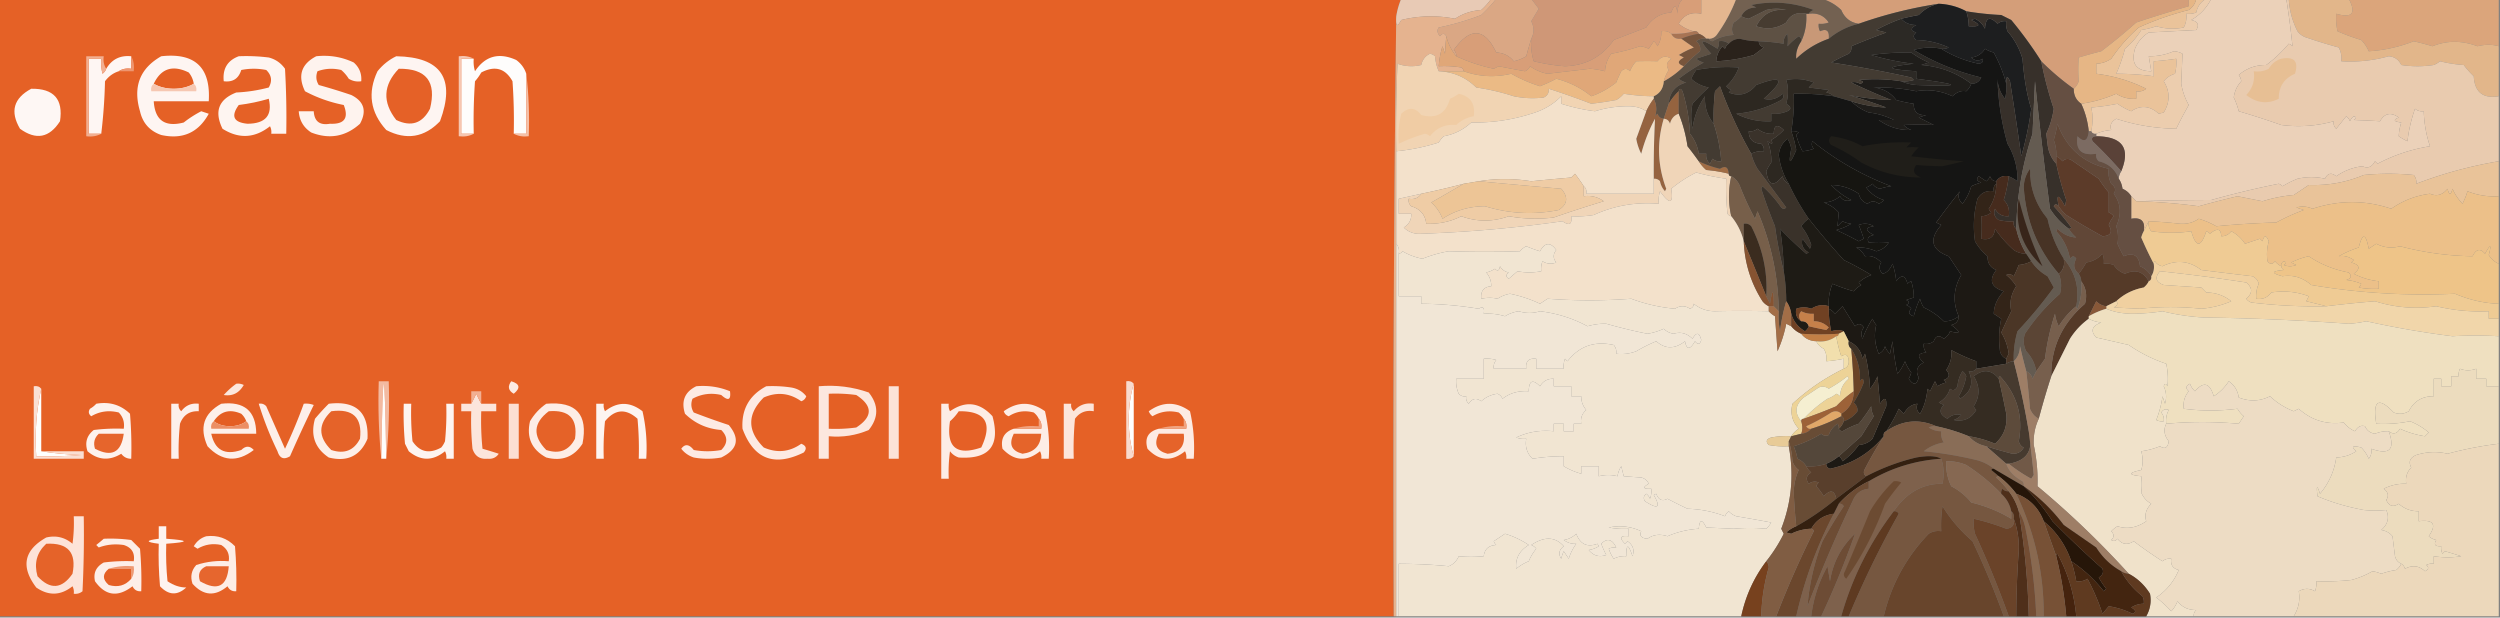
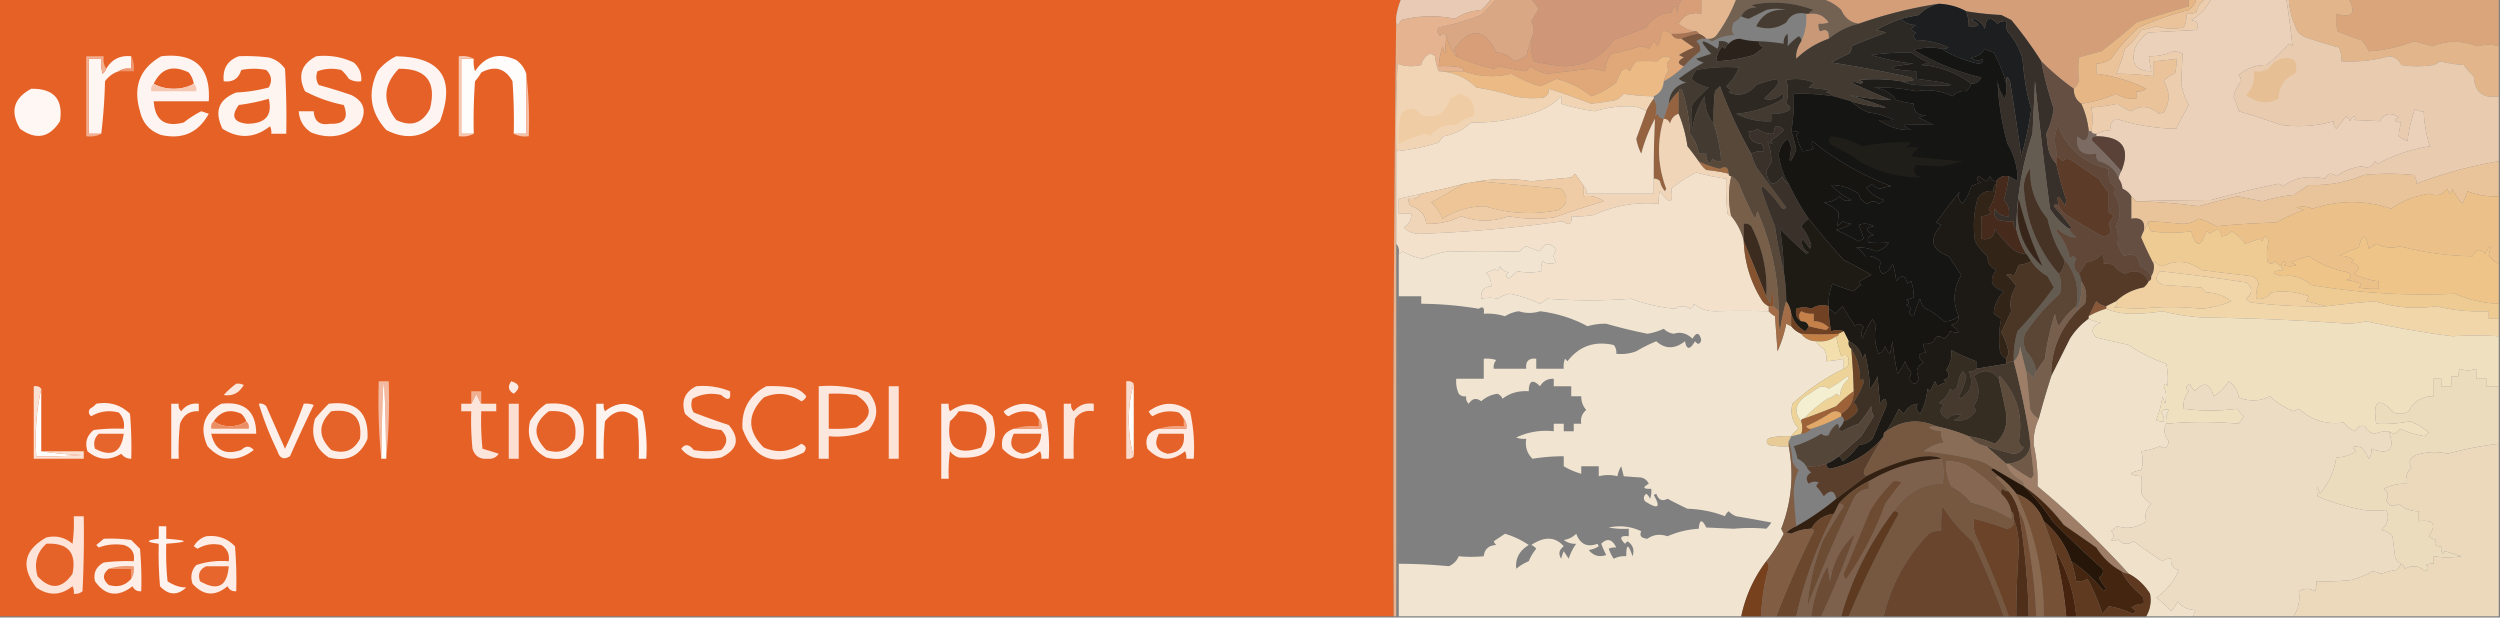
<svg xmlns="http://www.w3.org/2000/svg" width="1000" height="247" style="shape-rendering:geometricPrecision;text-rendering:geometricPrecision;image-rendering:optimizeQuality;fill-rule:evenodd;clip-rule:evenodd">
  <rect width="100%" height="100%" fill="#808080" stroke="none" />
  <path style="opacity:1" fill="#e56126" d="M-.5-.5h561a29.414 29.414 0 0 0-2 7 14399.872 14399.872 0 0 0-1 240H-.5V-.5z" />
  <path style="opacity:1" fill="#d49e79" d="M728.5-.5h147v3a504.821 504.821 0 0 0-21 6.5 216.59 216.59 0 0 1-14 11.5c-3.01.77-6.01 1.603-9 2.5a60.019 60.019 0 0 0 0 9.5c-.442 1.239-1.109 2.239-2 3a103.05 103.05 0 0 1-13-11 156.764 156.764 0 0 0-12-16.5l-4-2c-4.75-.223-9.416-.723-14-1.5-3.344-1.818-7.011-2.818-11-3a174.729 174.729 0 0 0-32 8c-3.315-.472-5.649-2.305-7-5.5-2.37-2.242-5.036-3.742-8-4.5z" />
  <path style="opacity:1" fill="#cf9777" d="M612.5-.5h61c-1.627.91-2.46 2.91-2.5 6-.424-3.69-1.258-3.857-2.5-.5-4.326.322-7.659 2.322-10 6a3395.02 3395.02 0 0 1-13 5c-4.699 6.72-11.199 10.22-19.5 10.5-3.977-.276-8.144-.943-12.5-2a23.833 23.833 0 0 1-1-9c1.195-2.273 1.195-4.606 0-7l3-5a513.454 513.454 0 0 1-3-4z" />
  <path style="opacity:1" fill="#e8cab5" d="M560.5-.5h36a25.154 25.154 0 0 1-4 4.5c-3.925.282-7.425 1.45-10.5 3.5-7.209-1.43-14.375-1.264-21.5.5-1.623 3.054-2.29 2.554-2-1.5a29.414 29.414 0 0 1 2-7z" />
  <path style="opacity:1" fill="#dba57b" d="M939.5-.5h60v19c-2.611-.77-5.445-.77-8.5 0-6.256-2.356-12.256-2.356-18 0a124.195 124.195 0 0 0-7.5-2c-5.885 2.307-11.885 3.64-18 4a14.743 14.743 0 0 0-3-4.5 80.565 80.565 0 0 1-9.5-3.5 24.935 24.935 0 0 1-.5-7c6.407 1.843 8.073-.157 5-6z" />
  <path style="opacity:1" fill="#c89877" d="M722.5 5.5h1c3.442-.468 6.109.698 8 3.5a8.435 8.435 0 0 1-4 .5 4.934 4.934 0 0 0 .5 3c2.658-1.194 3.824-.194 3.5 3-4.939 1.738-9.272 4.405-13 8-.252-2.29.414-4.623 2-7 1.582-3.376 2.249-7.042 2-11z" />
  <path style="opacity:1" fill="#736151" d="M694.5-.5h34c2.964.758 5.63 2.258 8 4.5 1.351 3.195 3.685 5.028 7 5.5-4.422 1.037-8.422 3.037-12 6 .324-3.194-.842-4.194-3.5-3a4.934 4.934 0 0 1-.5-3 8.435 8.435 0 0 0 4-.5c-1.891-2.802-4.558-3.968-8-3.5.418-.722 1.084-1.222 2-1.5-8.203-3.07-16.537-3.736-25-2l2 1c-2.845.008-4.845 1.175-6 3.5-.809.969-1.809 1.802-3 2.5-.915 1.91-.915 3.578 0 5-3.089.148-5.922.98-8.5 2.5-.765-.07-1.265-.403-1.5-1 1.517-.01 2.684-.677 3.5-2a61.308 61.308 0 0 0 7.5-14z" />
  <path style="opacity:1" fill="#473c31" d="M723.5 5.5h-1c-3.669-.803-6.336.364-8 3.5-3.725 2.466-7.725 2.966-12 1.5 2.425-4.897 6.425-7.064 12-6.5a16.25 16.25 0 0 0-8 0l-7 3.5a10.024 10.024 0 0 1-3-1c1.155-2.325 3.155-3.492 6-3.5l-2-1c8.463-1.736 16.797-1.07 25 2-.916.278-1.582.778-2 1.5z" />
  <path style="opacity:1" fill="#e4b68f" d="M680.5-.5h14a61.308 61.308 0 0 1-7.5 14c-.816 1.323-1.983 1.99-3.5 2h-1c-.79-.901-1.79-1.568-3-2-.342-.838-1.008-1.172-2-1a14.337 14.337 0 0 1-6-3c1.961-3.507 4.961-4.84 9-4v-6z" />
  <path style="opacity:1" fill="#daa784" d="M598.5-.5h14a513.454 513.454 0 0 0 3 4l-3 5c1.195 2.394 1.195 4.727 0 7a246.792 246.792 0 0 0-2 7 16.236 16.236 0 0 1-5 2c-1.753-2.2-4.086-3.367-7-3.5-4.73-9.921-10.396-10.255-17-1 .752.67 1.086 1.504 1 2.5a21.1 21.1 0 0 1-4-8c-.689-1.274-1.523-1.274-2.5 0-1.113-1.26-1.28-2.427-.5-3.5a107.263 107.263 0 0 0 17-5 54.535 54.535 0 0 0 6-6.5z" />
  <path style="opacity:1" fill="#a87454" d="M677.5 12.5c.992-.172 1.658.162 2 1-2.51.427-4.843 1.093-7 2-1.88.27-3.213-.396-4-2 3.07.132 6.07-.201 9-1z" />
-   <path style="opacity:1" fill="#5e5144" d="M722.5 5.5c.249 3.958-.418 7.624-2 11 .131-.876-.202-1.543-1-2a25.501 25.501 0 0 0-4.5 4 21.438 21.438 0 0 0 0-5c-1.188 1.063-1.688 2.397-1.5 4a76.944 76.944 0 0 0-10-1 29.186 29.186 0 0 1-7.5-1c-1.833.019-3.333.685-4.5 2-1.068-.934-2.401-1.268-4-1a4.934 4.934 0 0 1-.5 3c-6.997-4.437-7.83-3.77-2.5 2l-6 2a6.807 6.807 0 0 0 3 1.5 80.744 80.744 0 0 0-10 6.5 6.807 6.807 0 0 0 3 1.5c-4.347 1.18-6.68 4.013-7 8.5l-2 6c-1.25-.077-2.083-.744-2.5-2l-1 1c.804-2.328.637-4.66-.5-7v-1c2.482-1.163 3.816-3.163 4-6a35.079 35.079 0 0 0 8-6 56.376 56.376 0 0 1 6.5-6c.333-1.547-.167-2.88-1.5-4 1.189-.929 2.522-1.262 4-1h1c.235.597.735.93 1.5 1 2.578-1.52 5.411-2.352 8.5-2.5-.915-1.422-.915-3.09 0-5 1.191-.698 2.191-1.531 3-2.5.916.482 1.916.815 3 1l7-3.5a16.25 16.25 0 0 1 8 0c-5.575-.564-9.575 1.603-12 6.5 4.275 1.466 8.275.966 12-1.5 1.664-3.136 4.331-4.303 8-3.5z" />
  <path style="opacity:1" fill="#78553c" d="M679.5 13.5c1.21.432 2.21 1.099 3 2-1.478-.262-2.811.071-4 1 1.333 1.12 1.833 2.453 1.5 4a56.376 56.376 0 0 0-6.5 6c-2.625-.94-2.625-2.107 0-3.5l-2-1a34.057 34.057 0 0 1 6-3 714.894 714.894 0 0 1-5-3.5c2.157-.907 4.49-1.573 7-2z" />
  <path style="opacity:1" fill="#2a221b" d="M703.5 16.5c.077 1.25.744 2.083 2 2.5l-4 3a61.876 61.876 0 0 1-15 2.5c.108-2.283.941-4.283 2.5-6l1 1c.278-.916.778-1.582 1.5-2 1.167-1.315 2.667-1.981 4.5-2 2.462.66 4.962.993 7.5 1z" />
  <path style="opacity:1" fill="#2c2925" d="M760.5 7.5c1.449 1.664 3.449 2.498 6 2.5-2.391 1.309-2.391 2.309 0 3-1.333 1-1.333 2 0 3a32.67 32.67 0 0 1 13 3 4.932 4.932 0 0 1-3 .5c-3.604-.745-7.271-.578-11 .5 8.461 5.066 17.461 8.733 27 11-.808 1.706-2.141 2.54-4 2.5-5.887-4.438-12.554-6.938-20-7.5l3-1a36.17 36.17 0 0 1-7-4 107.084 107.084 0 0 0-16 1 94.135 94.135 0 0 0 17 3.5c-11.66 1.218-11.327 2.218 1 3v3c18.476 2.398 18.476 3.231 0 2.5-2.208-.19-4.208-.69-6-1.5 1.699.16 3.366-.007 5-.5l-1-1a478.096 478.096 0 0 0-32-6 88.618 88.618 0 0 1 7-3.5c.886-.825 1.219-1.825 1-3a333.003 333.003 0 0 1 14-5.5l-4-1a66.737 66.737 0 0 1 10-4.5z" />
  <path style="opacity:1" fill="#1d1e1f" d="M775.5 1.5c3.989.182 7.656 1.182 11 3 .65 1.935.983 3.935 1 6 4.72.275 5.054-.559 1-2.5l1.5-.5c1.767.84 3.101 2.173 4 4 .237-4.515 1.903-5.182 5-2 1.011-.837 2.178-1.17 3.5-1a8.43 8.43 0 0 0 .5 4c2.777 3.218 4.777 6.885 6 11 .665 8.127 1.832 14.794 3.5 20a129.613 129.613 0 0 1-4 19 1399.273 1399.273 0 0 0-4.5-30c-1.087-2.432-1.587-2.098-1.5 1-1.125-4.28-2.792-8.448-5-12.5a11.357 11.357 0 0 1-3.5-1.5c-1.242 2.04-3.075 3.207-5.5 3.5 1.493 1.368 2.993 1.535 4.5.5.432 1.1-.068 1.767-1.5 2-5.439-1.157-10.439-3.157-15-6a4.932 4.932 0 0 0 3-.5 32.67 32.67 0 0 0-13-3c-1.333-1-1.333-2 0-3-2.391-.691-2.391-1.691 0-3-2.551-.002-4.551-.836-6-2.5 2.301-.56 4.634-1.06 7-1.5 2.251-2.351 4.917-3.851 8-4.5z" />
  <path style="opacity:1" fill="#e2b68a" d="M915.5-.5h24c3.073 5.843 1.407 7.843-5 6-.163 2.357.003 4.69.5 7a80.565 80.565 0 0 0 9.5 3.5 14.743 14.743 0 0 1 3 4.5c6.115-.36 12.115-1.693 18-4 2.521.589 5.021 1.255 7.5 2 5.744-2.356 11.744-2.356 18 0 3.055-.77 5.889-.77 8.5 0v20c-6.293 1.041-9.626-1.625-10-8a35.607 35.607 0 0 1-4-4.5 51.676 51.676 0 0 1-9.5-1.5 9.465 9.465 0 0 1-2.5 1.5 42.498 42.498 0 0 1-13 0c-.984-2.125-2.65-3.292-5-3.5a57.005 57.005 0 0 1-19 2c.239-1.967-.094-3.8-1-5.5a219.044 219.044 0 0 1-13-4 6.977 6.977 0 0 1-3.5-2.5c-2.072-4.056-3.239-8.389-3.5-13z" />
  <path style="opacity:1" fill="#d89e78" d="M673.5-.5h7v6c-4.039-.84-7.039.493-9 4a14.337 14.337 0 0 0 6 3 29.221 29.221 0 0 1-9 1c-1.068-.934-2.401-1.268-4-1a10.1 10.1 0 0 1-1.5 6 4.458 4.458 0 0 0-1.5-2l-2 3a11.248 11.248 0 0 0-3.5-1 85.439 85.439 0 0 1-11.5 3c-1.515 2.047-2.349 4.38-2.5 7a34.445 34.445 0 0 0-6-1l-17 2a17.958 17.958 0 0 1-7-3c-.388.928-1.055 1.595-2 2a447.29 447.29 0 0 1-10.5-2l-2 1c-5.292-1.142-10.292-2.809-15-5 .086-.996-.248-1.83-1-2.5 6.604-9.255 12.27-8.921 17 1 2.914.133 5.247 1.3 7 3.5a16.236 16.236 0 0 0 5-2 246.792 246.792 0 0 1 2-7 23.833 23.833 0 0 0 1 9c4.356 1.057 8.523 1.724 12.5 2 8.301-.28 14.801-3.78 19.5-10.5 4.317-1.65 8.65-3.317 13-5 2.341-3.678 5.674-5.678 10-6 1.242-3.357 2.076-3.19 2.5.5.04-3.09.873-5.09 2.5-6z" />
  <path style="opacity:1" fill="#e5b38f" d="M596.5-.5h2a54.535 54.535 0 0 1-6 6.5 107.263 107.263 0 0 1-17 5c-.78 1.073-.613 2.24.5 3.5.977-1.274 1.811-1.274 2.5 0a224.03 224.03 0 0 0-.5 7l-1-3a34.026 34.026 0 0 0-1.5 8 40.939 40.939 0 0 1 9 .5c.556.383.889.883 1 1.5h-10c-.809-1.792-1.309-3.792-1.5-6a3.942 3.942 0 0 0-2-1c-1.867.877-3.034 2.377-3.5 4.5-3.26.784-6.427.617-9.5-.5a612.382 612.382 0 0 0-.5 35v186h-1c-.333-80.168.001-160.168 1-240-.29 4.054.377 4.554 2 1.5 7.125-1.764 14.291-1.93 21.5-.5 3.075-2.05 6.575-3.218 10.5-3.5a25.154 25.154 0 0 0 4-4.5z" />
  <path style="opacity:1" fill="#fef5f2" d="M64.5 22.5c13.507-1.492 19.84 4.508 19 18h-22c.472 7.624 4.472 10.457 12 8.5a42.91 42.91 0 0 1 7-4.5l3 1c-4.125 7.55-10.458 10.383-19 8.5-4.599-1.598-7.432-4.765-8.5-9.5-2.9-9.797-.067-17.13 8.5-22z" />
  <path style="opacity:1" fill="#fef5f1" d="M95.5 22.5a72.443 72.443 0 0 1 12 .5c2.696.69 4.863 2.19 6.5 4.5.5 8.66.666 17.327.5 26h-6a4.934 4.934 0 0 0-.5-3c-6.109 4.806-12.443 5.14-19 1-3.38-6.923-1.546-11.756 5.5-14.5a61.99 61.99 0 0 0 13-2c1.482-2.592 1.148-4.925-1-7a25.249 25.249 0 0 0-10 0c-1.048 3.456-3.381 4.956-7 4.5-.522-4.971 1.478-8.305 6-10z" />
  <path style="opacity:1" fill="#fef3ee" d="M126.5 22.5c5.277-.569 10.277.265 15 2.5 2.247 1.995 3.247 4.495 3 7.5-1.788.285-3.455-.048-5-1a14.984 14.984 0 0 0-3-3.5c-3.26-.784-6.427-.617-9.5.5-.743 1.94-.576 3.774.5 5.5a240.758 240.758 0 0 1 13 4c5.126 2.553 6.293 6.386 3.5 11.5-5.72 5.161-12.22 6.328-19.5 3.5-3.08-1.991-4.746-4.825-5-8.5h6c.224 4.048 2.391 5.715 6.5 5 5.746.263 7.58-2.237 5.5-7.5-5.513-1.091-10.68-2.925-15.5-5.5-3.005-6.207-1.505-10.873 4.5-14z" />
  <path style="opacity:1" fill="#fef5f2" d="M158.5 22.5c17.998.31 23.832 8.976 17.5 26-6.251 6.51-13.418 7.677-21.5 3.5-6.389-7.056-7.556-14.89-3.5-23.5 2.114-2.62 4.614-4.62 7.5-6z" />
  <path style="opacity:1" fill="#fef6f3" d="M52.5 22.5v5c-1.915-.285-3.581.049-5 1-2.216.703-4.049 2.036-5.5 4a217.127 217.127 0 0 1-1.5 21h-5v-30h5a18.436 18.436 0 0 0 .5 6c.717-.544 1.217-1.21 1.5-2 2.22-3.777 5.554-5.444 10-5z" />
  <path style="opacity:1" fill="#fefdfc" d="M210.5 29.5v24h-5c.166-7.008 0-14.008-.5-21-2.913-5.19-7.08-6.356-12.5-3.5a20.495 20.495 0 0 1-2.5 3.5c-.5 6.992-.666 13.992-.5 21h-5v-30h5c-.16 1.7.006 3.366.5 5 4.073-6.13 9.573-7.63 16.5-4.5 1.964 1.451 3.297 3.284 4 5.5z" />
  <path style="opacity:1" fill="#f2af91" d="M42.5 27.5c-.283.79-.783 1.456-1.5 2a18.436 18.436 0 0 1-.5-6h-5v30h5c-1.765.961-3.765 1.295-6 1v-32h7c-.285 1.915.049 3.581 1 5z" />
  <path style="opacity:1" fill="#f6c6b1" d="M189.5 23.5h-5v30h5c-1.765.961-3.765 1.295-6 1v-32c2.235-.295 4.235.039 6 1z" />
  <path style="opacity:1" fill="#ee9670" d="M52.5 22.5c.961 1.765 1.295 3.765 1 6h-6c1.419-.951 3.085-1.285 5-1v-5z" />
  <path style="opacity:1" fill="#ebd1b9" d="M884.5-.5h30a343.699 343.699 0 0 1 2.5 19 3.646 3.646 0 0 0-1.5-1c-2.734 3.257-5.734 6.09-9 8.5-4.223-.028-7.889 1.305-11 4a4.932 4.932 0 0 1 1 2.5c-1.674 1.849-2.674 4.016-3 6.5a27.242 27.242 0 0 1 2 5.5 334.613 334.613 0 0 1 17 5.5c7.16.925 14.16.425 21-1.5-.219 1.175.114 2.175 1 3l4-5a4.458 4.458 0 0 1 1.5 2 4.458 4.458 0 0 1 1.5-2c1.196.346 1.196.846 0 1.5 3.611.13 7.111.297 10.5.5 1.843-3.237 4.343-3.737 7.5-1.5-2.378.974-2.044 1.641 1 2-.597 1.889-.931 3.722-1 5.5a26.596 26.596 0 0 0 3.5 2c.444-4.182 1.444-8.515 3-13 1.011.837 2.178 1.17 3.5 1 .161 4.903.994 9.57 2.5 14-7.341 1.163-14.341 3.496-21 7l-1-1c-1.243 2.333-2.909 3-5 2a22.5 22.5 0 0 0-10.5 4c-1.946-1.587-3.446-1.254-4.5 1-3.573-.852-7.239-.852-11 0a41.192 41.192 0 0 0-6 3 3.646 3.646 0 0 0-1.5-1 369.947 369.947 0 0 0-27 6.5c-10.175.033-20.175.2-30 .5l-2-2c-.815-1.337-1.982-2.337-3.5-3-.21-1.558-.71-2.891-1.5-4a5.727 5.727 0 0 1 1-3c3.783-9.22.449-13.886-10-14v-1c1.792-.81 3.792-1.31 6-1.5-.684-1.827-.017-3.327 2-4.5 7.525 2.51 15.525 3.844 24 4 1.277-2.665 2.943-5.832 5-9.5a25.884 25.884 0 0 1-3-8.5c.17-3.994.336-7.994.5-12a7.93 7.93 0 0 0-3.5-1 23.787 23.787 0 0 1-10 2l1 6c-6.046-.073-8.213-3.073-6.5-9 1.134-2.798 2.968-4.964 5.5-6.5l19-1c1.291-2.09.624-3.424-2-4 3.548-2.047 6.215-4.88 8-8.5z" />
  <path style="opacity:1" fill="#e9cbaf" d="M914.5-.5h1c.261 4.611 1.428 8.944 3.5 13a6.977 6.977 0 0 0 3.5 2.5 219.044 219.044 0 0 0 13 4c.906 1.7 1.239 3.533 1 5.5a57.005 57.005 0 0 0 19-2c2.35.208 4.016 1.375 5 3.5 4.333.667 8.667.667 13 0a9.465 9.465 0 0 0 2.5-1.5 51.676 51.676 0 0 0 9.5 1.5 35.607 35.607 0 0 0 4 4.5c.374 6.375 3.707 9.041 10 8v26c-11.376 1.926-22.376 4.926-33 9 .17-1.322-.163-2.489-1-3.5a100.245 100.245 0 0 0-20 0c-6.96 2.934-14.293 4.268-22 4l-6 4a57.777 57.777 0 0 0-12.5 2.5l-10-2a413.898 413.898 0 0 0-15.5 4 225.814 225.814 0 0 0-25-2c9.825-.3 19.825-.467 30-.5a369.947 369.947 0 0 1 27-6.5c.586.21 1.086.543 1.5 1a41.192 41.192 0 0 1 6-3c3.761-.852 7.427-.852 11 0 1.054-2.254 2.554-2.587 4.5-1a22.5 22.5 0 0 1 10.5-4c2.091 1 3.757.333 5-2l1 1c6.659-3.504 13.659-5.837 21-7-1.506-4.43-2.339-9.097-2.5-14-1.322.17-2.489-.163-3.5-1-1.556 4.485-2.556 8.818-3 13a26.596 26.596 0 0 1-3.5-2c.069-1.778.403-3.611 1-5.5-3.044-.359-3.378-1.026-1-2-3.157-2.237-5.657-1.737-7.5 1.5-3.389-.203-6.889-.37-10.5-.5 1.196-.654 1.196-1.154 0-1.5a4.458 4.458 0 0 0-1.5 2 4.458 4.458 0 0 0-1.5-2l-4 5c-.886-.825-1.219-1.825-1-3-6.84 1.925-13.84 2.425-21 1.5a334.613 334.613 0 0 0-17-5.5 27.242 27.242 0 0 0-2-5.5c.326-2.484 1.326-4.651 3-6.5a4.932 4.932 0 0 0-1-2.5c3.111-2.695 6.777-4.028 11-4 3.266-2.41 6.266-5.243 9-8.5.586.21 1.086.543 1.5 1a343.699 343.699 0 0 0-2.5-19z" />
  <path style="opacity:1" fill="#e45f24" d="M77.5 33.5c-2.243 1.312-4.91 1.978-8 2-3.09-.022-5.757-.688-8-2 2.942-6.146 7.609-7.646 14-4.5a9.173 9.173 0 0 1 2 4.5z" />
  <path style="opacity:1" fill="#1f1d1a" d="M788.5 33.5a7.468 7.468 0 0 1-2 3c-1.935-.373-3.768.293-5.5 2-4.705-2.227-9.538-2.894-14.5-2a73.393 73.393 0 0 0-17-1.5c3.768.382 6.768 2.049 9 5a52.56 52.56 0 0 0 7 1.5c-.067 3.266 1.599 4.766 5 4.5l-3 1 6 3a129.17 129.17 0 0 0-12 0 7.292 7.292 0 0 0 3 2c-4.704.163-9.037-1.17-13-4h6a28.96 28.96 0 0 0-10-3c-2.687-1.049-5.02-2.549-7-4.5a51.812 51.812 0 0 0 14 2.5 254.82 254.82 0 0 0-15-5 101.505 101.505 0 0 0 17 2 236.119 236.119 0 0 1-16-7c1.172-.353 2.338-.187 3.5.5 1.762-.444 1.595-.944-.5-1.5a67.155 67.155 0 0 1 17 .5c1.792.81 3.792 1.31 6 1.5 18.476.731 18.476-.102 0-2.5v-3c-12.327-.782-12.66-1.782-1-3a94.135 94.135 0 0 1-17-3.5 107.084 107.084 0 0 1 16-1 36.17 36.17 0 0 0 7 4l-3 1c7.446.562 14.113 3.062 20 7.5z" />
  <path style="opacity:1" fill="#37302a" d="M786.5 4.5c4.584.777 9.25 1.277 14 1.5l4 2a156.764 156.764 0 0 1 12 16.5 149.078 149.078 0 0 0 5 19 35.4 35.4 0 0 1-3 10l.5 4c.322 3.166 1.489 5.833 3.5 8a129.405 129.405 0 0 0 4 14.5l-.5 2.5c-2.749-5.013-3.582-5.013-2.5 0-.863-.963-1.53-.963-2 0a84.848 84.848 0 0 1 7 8.5c-.228.399-.562.565-1 .5-3-2.168-5.5-4.834-7.5-8a1734.468 1734.468 0 0 1-6-51l-1 21c-4.095 12.369-6.261 25.035-6.5 38-.904-.709-1.237-1.709-1-3a18.437 18.437 0 0 1-6-.5c-1.711-1.133-2.211-2.633-1.5-4.5 1.186 2.177 3.019 3.177 5.5 3 .417-2.58-.25-4.746-2-6.5a56.905 56.905 0 0 0 2-9.5 18.489 18.489 0 0 1 3.5 2c.104-5.359-1.229-10.358-4-15a105.52 105.52 0 0 1-4-26c.133 3.025 1.133 5.692 3 8 .495-1.973.662-3.973.5-6-.087-3.098.413-3.432 1.5-1 1.61 9.994 3.11 19.994 4.5 30a129.613 129.613 0 0 0 4-19c-1.668-5.206-2.835-11.873-3.5-20-1.223-4.115-3.223-7.782-6-11a8.43 8.43 0 0 1-.5-4c-1.322-.17-2.489.163-3.5 1-3.097-3.182-4.763-2.515-5 2-.899-1.827-2.233-3.16-4-4l-1.5.5c4.054 1.941 3.72 2.775-1 2.5a19.222 19.222 0 0 0-1-6z" />
  <path style="opacity:1" fill="#eac39a" d="M878.5-.5h4c-2.131 1.159-3.464 2.992-4 5.5a8.435 8.435 0 0 1-4 .5c.239 1.967-.094 3.8-1 5.5-3.725.76-7.392.593-11-.5a32.412 32.412 0 0 1-6 1.5c-1.72 2.803-3.886 5.303-6.5 7.5a66.226 66.226 0 0 1-3.5 10c5.027.003 10.027.336 15 1v-6c3.018-.204 6.018-.537 9-1a18.452 18.452 0 0 1-.5 6c-1.845.55-3.345 1.55-4.5 3 2.56 4.144 2.56 8.31 0 12.5l-2 .5c-3.541-3.206-7.208-3.54-11-1a26.248 26.248 0 0 1-5.5-3 84.762 84.762 0 0 1-10.5 1.5c.688 3.03.688 6.197 0 9.5h-1c-.395-3.88-1.395-7.546-3-11a54.642 54.642 0 0 0 14-4c2.402 1.549 5.068 2.216 8 2v-3c1.478.262 2.811-.071 4-1a61.763 61.763 0 0 0-20-6v-4c2.177-.086 4.177-.753 6-2a65.394 65.394 0 0 1 11-12.5 118.324 118.324 0 0 1 20-7c1.641-1.129 2.641-2.629 3-4.5z" />
  <path style="opacity:1" fill="#e56127" d="M159.5 27.5c11.03-.13 15.196 5.204 12.5 16-3.04 5.868-7.54 7.368-13.5 4.5-5.595-7.141-5.261-13.974 1-20.5z" />
  <path style="opacity:1" fill="#e0a778" d="M668.5 13.5c.787 1.604 2.12 2.27 4 2a714.894 714.894 0 0 0 5 3.5 34.057 34.057 0 0 0-6 3l2 1c-2.625 1.393-2.625 2.56 0 3.5a35.079 35.079 0 0 1-8 6 15.424 15.424 0 0 1 2-4.5c-1.2-1.703-.867-3.203 1-4.5-2.111-1.349-3.945-1.015-5.5 1-2.797-.087-5.63-.087-8.5 0a12.409 12.409 0 0 0-2.5 4c-1.113-1.211-2.28-1.211-3.5 0a54.48 54.48 0 0 0-2 4.5c-3.301 2.56-6.634 4.393-10 5.5-4.036-3.293-8.703-5.626-14-7a57.247 57.247 0 0 1-6.5 3 59.209 59.209 0 0 1-11.5-5c-6.527 1.547-12.861 1.214-19-1-.111-.617-.444-1.117-1-1.5a40.939 40.939 0 0 0-9-.5 34.026 34.026 0 0 1 1.5-8l1 3c.144-2.525.31-4.858.5-7a21.1 21.1 0 0 0 4 8c4.708 2.191 9.708 3.858 15 5l2-1a447.29 447.29 0 0 0 10.5 2c.945-.405 1.612-1.072 2-2a17.958 17.958 0 0 0 7 3l17-2c1.974.147 3.974.48 6 1 .151-2.62.985-4.953 2.5-7a85.439 85.439 0 0 0 11.5-3c1.226.145 2.393.478 3.5 1l2-3a4.458 4.458 0 0 1 1.5 2 10.1 10.1 0 0 0 1.5-6c1.599-.268 2.932.066 4 1z" />
  <path style="opacity:1" fill="#e7bf94" d="M912.5 23.5c5.175-.993 7.009 1.007 5.5 6-4.377 1.88-6.543 5.213-6.5 10-4.499 2.25-8.832 1.75-13-1.5 2.529-2.642 3.529-5.808 3-9.5a9.864 9.864 0 0 0 6-1c1.207-2.041 2.874-3.375 5-4z" />
  <path style="opacity:1" fill="#f5c0a8" d="M210.5 29.5c.993 8.15 1.326 16.483 1 25-2.235.295-4.235-.039-6-1h5v-24z" />
  <path style="opacity:1" fill="#433b32" d="M775.5 1.5c-3.083.649-5.749 2.149-8 4.5-2.366.44-4.699.94-7 1.5a66.737 66.737 0 0 0-10 4.5l4 1a333.003 333.003 0 0 0-14 5.5c.219 1.175-.114 2.175-1 3a88.618 88.618 0 0 0-7 3.5 478.096 478.096 0 0 1 32 6l1 1c-1.634.493-3.301.66-5 .5a67.155 67.155 0 0 0-17-.5c2.095.556 2.262 1.056.5 1.5-1.162-.687-2.328-.853-3.5-.5a236.119 236.119 0 0 0 16 7 101.505 101.505 0 0 1-17-2 254.82 254.82 0 0 1 15 5 51.812 51.812 0 0 1-14-2.5l-7-2c-.763-.768-1.763-1.268-3-1.5l1-1-8-1 2-2c-3.572-1.405-7.239-1.738-11-1 .911 2.937.911 6.103 0 9.5 2.446 1.483 2.112 2.65-1 3.5-1.634.493-3.301.66-5 .5v3c-4.955.26-9.622-.74-14-3 6.423-.603 12.423-2.437 18-5.5.951-.718 1.117-1.55.5-2.5-2.29 2.096-4.79 2.762-7.5 2 8.704-7.744 7.704-9.577-3-5.5-3.081 3.735-6.748 4.735-11 3l1-1a4.451 4.451 0 0 1-2-1.5c2.286-2.113 3.952-4.613 5-7.5a65.68 65.68 0 0 0-17 1 18.083 18.083 0 0 0-2 3.5c1.916 1.817 4.249 2.984 7 3.5a81.307 81.307 0 0 0-6.5 6.5 25.238 25.238 0 0 0 0 10c.607-4.777 2.273-9.11 5-13-.203 4.27.964 7.937 3.5 11a63.274 63.274 0 0 1 3 15c-1.322.17-2.489-.163-3.5-1l-1 2c-1.188-1.063-1.688-2.397-1.5-4h-3c-.431-2.95-1.598-5.616-3.5-8a67.331 67.331 0 0 0-3-17c-.69-1.238-1.19-1.238-1.5 0a22.755 22.755 0 0 0-4 5c.32-4.487 2.653-7.32 7-8.5a6.807 6.807 0 0 1-3-1.5 80.744 80.744 0 0 1 10-6.5 6.807 6.807 0 0 1-3-1.5l6-2c-5.33-5.77-4.497-6.437 2.5-2a4.934 4.934 0 0 0 .5-3c1.599-.268 2.932.066 4 1-.722.418-1.222 1.084-1.5 2l-1-1c-1.559 1.717-2.392 3.717-2.5 6a61.876 61.876 0 0 0 15-2.5l4-3c-1.256-.417-1.923-1.25-2-2.5 3.36.116 6.693.45 10 1-.188-1.603.312-2.937 1.5-4a21.438 21.438 0 0 1 0 5 25.501 25.501 0 0 1 4.5-4c.798.457 1.131 1.124 1 2-1.586 2.377-2.252 4.71-2 7 3.728-3.595 8.061-6.262 13-8 3.578-2.963 7.578-4.963 12-6a174.729 174.729 0 0 1 32-8z" />
  <path style="opacity:1" fill="#f6c7b2" d="M61.5 33.5c2.243 1.312 4.91 1.978 8 2 3.09-.022 5.757-.688 8-2 .904.709 1.237 1.709 1 3h-18c-.237-1.291.096-2.291 1-3z" />
  <path style="opacity:1" fill="#ebba85" d="M665.5 32.5c-.184 2.837-1.518 4.837-4 6-3.856-.011-7.856-.344-12-1a10.76 10.76 0 0 1-3 2.5 155.567 155.567 0 0 1-10 1.5 338.958 338.958 0 0 0-17-6c.14 1.624-.527 2.79-2 3.5-4.014.5-8.014.333-12-.5a90.126 90.126 0 0 0-15-3.5c-4.177-4.093-9.177-6.26-15-6.5h10c6.139 2.214 12.473 2.547 19 1a59.209 59.209 0 0 0 11.5 5 57.247 57.247 0 0 0 6.5-3c5.297 1.374 9.964 3.707 14 7 3.366-1.107 6.699-2.94 10-5.5a54.48 54.48 0 0 1 2-4.5c1.22-1.211 2.387-1.211 3.5 0a12.409 12.409 0 0 1 2.5-4c2.87-.087 5.703-.087 8.5 0 1.555-2.015 3.389-2.349 5.5-1-1.867 1.297-2.2 2.797-1 4.5a15.424 15.424 0 0 0-2 4.5z" />
  <path style="opacity:1" fill="#e6b685" d="M875.5-.5h3c-.359 1.871-1.359 3.371-3 4.5a118.324 118.324 0 0 0-20 7 65.394 65.394 0 0 0-11 12.5c-1.823 1.247-3.823 1.914-6 2v4c7.023.87 13.69 2.87 20 6-1.189.929-2.522 1.262-4 1v3c-2.932.216-5.598-.451-8-2a54.642 54.642 0 0 1-14 4c-2.039-1.411-3.039-3.411-3-6 .891-.761 1.558-1.761 2-3a60.019 60.019 0 0 1 0-9.5c2.99-.897 5.99-1.73 9-2.5a216.59 216.59 0 0 0 14-11.5 504.821 504.821 0 0 1 21-6.5v-3z" />
  <path style="opacity:1" fill="#fef7f4" d="M12.5 35.5c9.03-.142 12.863 4.192 11.5 13-4.263 6.657-9.597 7.657-16 3-4.06-6.884-2.56-12.217 4.5-16z" />
  <path style="opacity:1" fill="#f1d4b3" d="M575.5 28.5c5.823.24 10.823 2.407 15 6.5a90.126 90.126 0 0 1 15 3.5c3.986.833 7.986 1 12 .5 1.473-.71 2.14-1.876 2-3.5a338.958 338.958 0 0 1 17 6c3.349-.392 6.683-.892 10-1.5a10.76 10.76 0 0 0 3-2.5c4.144.656 8.144.989 12 1v1a27.218 27.218 0 0 0-3 5c-1.897-1.305-4.231-1.971-7-2-4.692-.017-9.192.65-13.5 2a74.934 74.934 0 0 1-13.5-3v-3c-3.236 3.297-7.236 5.63-12 7-7.762 2.489-15.762 3.655-24 3.5-3.114 2.881-6.78 4.714-11 5.5a11.392 11.392 0 0 0-2 2.5 81.182 81.182 0 0 1-17 3.5c-.167-11.671 0-23.338.5-35 3.073 1.117 6.24 1.284 9.5.5.466-2.123 1.633-3.623 3.5-4.5a3.942 3.942 0 0 1 2 1c.191 2.208.691 4.208 1.5 6z" />
  <path style="opacity:1" fill="#f0cca4" d="M583.5 37.5c4.687 1.006 6.687 4.006 6 9-2.64.454-4.973 1.62-7 3.5-4.381-.39-7.881 1.11-10.5 4.5a3.942 3.942 0 0 0-2-1 65.52 65.52 0 0 0-10.5 4 36.877 36.877 0 0 1 1-12c2.921-2.763 5.587-2.596 8 .5 6.028 1.628 9.861-.539 11.5-6.5a19.62 19.62 0 0 0 3.5-2z" />
  <path style="opacity:1" fill="#e56126" d="M107.5 39.5c1.577 6.617-1.257 9.95-8.5 10-5.583-.52-6.75-3.02-3.5-7.5 4.2-.528 8.199-1.361 12-2.5z" />
  <path style="opacity:1" fill="#95633f" d="M671.5 36.5v9c-1.835.622-3.002 1.956-3.5 4-.417-1.256-1.25-1.923-2.5-2l2-6a22.755 22.755 0 0 1 4-5z" />
  <path style="opacity:1" fill="#eccdae" d="M882.5-.5h2c-1.785 3.62-4.452 6.453-8 8.5 2.624.576 3.291 1.91 2 4l-19 1c-2.532 1.536-4.366 3.702-5.5 6.5-1.713 5.927.454 8.927 6.5 9l-1-6c3.464.06 6.797-.608 10-2a7.93 7.93 0 0 1 3.5 1c-.164 4.006-.33 8.006-.5 12a25.884 25.884 0 0 0 3 8.5c-2.057 3.668-3.723 6.835-5 9.5-8.475-.156-16.475-1.49-24-4-2.017 1.173-2.684 2.673-2 4.5-2.208.19-4.208.69-6 1.5-.992.172-1.658-.162-2-1 .688-3.303.688-6.47 0-9.5a84.762 84.762 0 0 0 10.5-1.5 26.248 26.248 0 0 0 5.5 3c3.792-2.54 7.459-2.206 11 1l2-.5c2.56-4.19 2.56-8.356 0-12.5 1.155-1.45 2.655-2.45 4.5-3 .495-1.973.662-3.973.5-6-2.982.463-5.982.796-9 1v6a113.761 113.761 0 0 0-15-1 66.226 66.226 0 0 0 3.5-10c2.614-2.197 4.78-4.697 6.5-7.5 2.056-.31 4.056-.81 6-1.5 3.608 1.093 7.275 1.26 11 .5.906-1.7 1.239-3.533 1-5.5a8.435 8.435 0 0 0 4-.5c.536-2.508 1.869-4.341 4-5.5z" />
  <path style="opacity:1" fill="#956340" d="M661.5 39.5c1.137 2.34 1.304 4.672.5 7l1-1c.417 1.256 1.25 1.923 2.5 2-2.807 9.396-2.473 18.73 1 28l-.5 1c-1.044-1.123-1.71-2.456-2-4-.671-.752-1.504-1.086-2.5-1-.067-8.06.1-16.06.5-24a62.877 62.877 0 0 0-5.5 14 20.641 20.641 0 0 1-2-6c1.339-3.685 2.672-7.351 4-11a27.218 27.218 0 0 1 3-5z" />
  <path style="opacity:1" fill="#2d2821" d="M733.5 38.5c-5.485-.804-10.819-1.137-16-1 .209 4.857-.124 9.857-1 15a42.325 42.325 0 0 1 2 7.5c-2.546 6.055-3.213 5.888-2-.5a10.256 10.256 0 0 0-1.5-4c-2.064 1.625-3.231 3.792-3.5 6.5.527 4.18 1.861 8.013 4 11.5-1.29-.558-2.123-1.558-2.5-3-3.469 4.41-5.635 3.744-6.5-2a18.181 18.181 0 0 1 2-3.5c.135-2.9-.365-5.734-1.5-8.5 1.84 1.333 2.34 1.166 1.5-.5a21.266 21.266 0 0 0 5-4c-2.601-2.498-3.935-1.998-4 1.5-2.436.183-4.603-.484-6.5-2-1.011.837-2.178 1.17-3.5 1 .029 3.156 1.696 4.822 5 5 .886.825 1.219 1.825 1 3-1.792-.134-3.458.2-5 1a175.84 175.84 0 0 1-12.5-27l-2 2a84.9 84.9 0 0 0-.5 13c-2.536-3.063-3.703-6.73-3.5-11-2.727 3.89-4.393 8.223-5 13a25.238 25.238 0 0 1 0-10 81.307 81.307 0 0 1 6.5-6.5c-2.751-.516-5.084-1.683-7-3.5a18.083 18.083 0 0 1 2-3.5 65.68 65.68 0 0 1 17-1c-1.048 2.887-2.714 5.387-5 7.5a4.451 4.451 0 0 0 2 1.5l-1 1c4.252 1.735 7.919.735 11-3 10.704-4.077 11.704-2.244 3 5.5 2.71.762 5.21.096 7.5-2 .617.95.451 1.782-.5 2.5-5.577 3.063-11.577 4.897-18 5.5 4.378 2.26 9.045 3.26 14 3v-3c1.699.16 3.366-.007 5-.5 3.112-.85 3.446-2.017 1-3.5.911-3.397.911-6.563 0-9.5 3.761-.738 7.428-.405 11 1l-2 2 8 1-1 1c1.237.232 2.237.732 3 1.5z" />
  <path style="opacity:1" fill="#f0d5b8" d="M671.5 45.5c1.668 4.09 2.835 8.424 3.5 13a124.12 124.12 0 0 1 4.5 6c.79 1.294 1.79 2.46 3 3.5 3.087.259 6.087.759 9 1.5 0 .667.333 1 1 1-1.204 5.343-1.204 10.676 0 16-.617-.11-1.117-.444-1.5-1a98.433 98.433 0 0 1-.5-14 93.912 93.912 0 0 1-12-2.5 51.549 51.549 0 0 0-10 6.5c.93 6.14-.57 6.472-4.5 1a12.93 12.93 0 0 0-.5 5c-9.128-.757-17.795.743-26 4.5a40.939 40.939 0 0 1-9 .5c.4 3.26-.767 3.928-3.5 2a527.538 527.538 0 0 1-56.5 5c-2.729.205-5.062-.628-7-2.5 2.107-1.263 3.107-3.097 3-5.5h-5v-6l9-2c-1.135 1.713-2.802 2.38-5 2-.219 1.175.114 2.175 1 3 3.62 1.1 5.62 3.434 6 7 5.072.168 9.739-.832 14-3 6.291 2.297 12.624 2.297 19 0a59.406 59.406 0 0 0 18 .5 499.714 499.714 0 0 1 20-6.5c-2.351-1.729-5.018-2.396-8-2v-4c.904.709 1.237 1.709 1 3h27v-6c.996-.086 1.829.248 2.5 1 .29 1.544.956 2.877 2 4l.5-1c-3.473-9.27-3.807-18.604-1-28 1.25.077 2.083.744 2.5 2 .498-2.044 1.665-3.378 3.5-4z" />
  <path style="opacity:1" fill="#5a4238" d="M838.5 54.5c10.449.114 13.783 4.78 10 14a190.072 190.072 0 0 0-11.5-12c-.528-1.316-.028-1.983 1.5-2z" />
  <path style="opacity:1" fill="#7c6b62" d="M835.5 52.5h1c.342.838 1.008 1.172 2 1v1c-1.528.017-2.028.684-1.5 2a190.072 190.072 0 0 1 11.5 12 5.727 5.727 0 0 0-1 3c-1.356-3.682-4.023-6.015-8-7-.886-.825-1.219-1.825-1-3-5.852.87-8.352-1.463-7.5-7 2.595 2.63 4.095 1.962 4.5-2z" />
  <path style="opacity:1" fill="#151514" d="M776.5 19.5c4.561 2.843 9.561 4.843 15 6 1.432-.233 1.932-.9 1.5-2-1.507 1.035-3.007.868-4.5-.5 2.425-.293 4.258-1.46 5.5-3.5 1.067.69 2.234 1.19 3.5 1.5 2.208 4.052 3.875 8.22 5 12.5a18.452 18.452 0 0 1-.5 6c-1.867-2.308-2.867-4.975-3-8a105.52 105.52 0 0 0 4 26c2.771 4.642 4.104 9.641 4 15a18.489 18.489 0 0 0-3.5-2c-2.198-.38-3.865.287-5 2-1.25-.077-2.083-.744-2.5-2a4.458 4.458 0 0 1-1.5 2l-3-2c-1.104 1.131-.771 1.965 1 2.5a28.854 28.854 0 0 0-4 1.5 20.506 20.506 0 0 1-3.5 7c-1.646-1.555-1.979-3.222-1-5a284.733 284.733 0 0 0-9.5 12.5l2 1c-5.008 5.743-4.008 9.91 3 12.5l5 7.5c-3.157 5.4-3.49 10.9-1 16.5-1.984 1.461-3.984 2.127-6 2-2.3-2.281-4.966-4.114-8-5.5a11.333 11.333 0 0 1-1.5-3.5 38.085 38.085 0 0 0-2.5 7c-1.981-.605-2.315-1.605-1-3a4.457 4.457 0 0 0-2-1.5c1.333-.667 1.333-1.333 0-2l3-1c.049-2.046-.285-4.213-1-6.5a3.647 3.647 0 0 0-1.5 1c-.934-3.465-2.434-3.798-4.5-1-.251-2.487-.751-4.82-1.5-7-1.012 2.364-2.345 3.698-4 4-1.368-1.493-1.535-2.993-.5-4.5-1.957-2.089-4.124-2.923-6.5-2.5-.833-1.5-2-2.667-3.5-3.5 2.732-.154 5.398.346 8 1.5 2.164-.498 3.831-1.664 5-3.5a42.22 42.22 0 0 1-8 0c-.845-1.558-.179-2.558 2-3-3.536-1.855-3.536-3.022 0-3.5-1.921-1.141-3.921-1.308-6-.5a66.705 66.705 0 0 1 2 5.5l-2 1a171.24 171.24 0 0 0-9-4.5 22.241 22.241 0 0 0 6-2.5c-1.03-.055-2.197-.388-3.5-1l-2 2 .5-5.5a14.585 14.585 0 0 0-6-4c2.507-.093 4.674-.926 6.5-2.5 1.133 1.711 2.633 2.211 4.5 1.5a27.83 27.83 0 0 1-8-6c3.981.049 7.648 1.216 11 3.5.486 1.997 1.653 3.33 3.5 4 1.533-1.195 3.033-1.195 4.5 0a4.451 4.451 0 0 0 2-1.5c-2.892-.894-5.226-2.56-7-5a9.465 9.465 0 0 0 2.5-1.5c.739 1.074 1.739 1.74 3 2 1.537-.534 3.037-.868 4.5-1-11.485-4.324-21.985-10.324-31.5-18-.492 1.049-.326 2.049.5 3-1.578.572-3.078.906-4.5 1a29.912 29.912 0 0 1-2.5-6.5l1-1a4.932 4.932 0 0 0-3-.5c.876-5.143 1.209-10.143 1-15 5.181-.137 10.515.196 16 1l7 2c1.98 1.951 4.313 3.451 7 4.5a28.96 28.96 0 0 1 10 3h-6c3.963 2.83 8.296 4.163 13 4a7.292 7.292 0 0 1-3-2 129.17 129.17 0 0 1 12 0l-6-3 3-1c-3.401.266-5.067-1.234-5-4.5a52.56 52.56 0 0 1-7-1.5c-2.232-2.951-5.232-4.618-9-5a73.393 73.393 0 0 1 17 1.5c4.962-.894 9.795-.227 14.5 2 1.732-1.707 3.565-2.373 5.5-2a7.468 7.468 0 0 0 2-3c1.859.04 3.192-.794 4-2.5-9.539-2.267-18.539-5.934-27-11 3.729-1.078 7.396-1.245 11-.5z" />
  <path style="opacity:1" fill="#201e19" d="M732.5 54.5a35.063 35.063 0 0 1 12.5 4 81.615 81.615 0 0 1 19.5-1.5l-2 2a21.405 21.405 0 0 1 5 0 14.984 14.984 0 0 0-3 3.5c7.209.88 14.209 1.547 21 2-2.866.708-5.7 1.375-8.5 2a155.829 155.829 0 0 1-10.5-.5c-1.659 2.226-.992 3.893 2 5-8.522.022-16.522-1.978-24-6a67.876 67.876 0 0 0-12-7c-1.184-1.145-1.184-2.312 0-3.5z" />
  <path style="opacity:1" fill="#a06c44" d="M679.5 64.5a39.908 39.908 0 0 0 8.5 3c2.149-1.34 3.316-.673 3.5 2a55.124 55.124 0 0 0-9-1.5 14.696 14.696 0 0 1-3-3.5z" />
  <path style="opacity:1" fill="#584839" d="M700.5 61.5a23.417 23.417 0 0 0 2.5 6A6178.763 6178.763 0 0 1 714.5 83c-.667.667-1.333.667-2 0a47.659 47.659 0 0 0-7.5-8.5l-.5 1a215.05 215.05 0 0 0 5.5 15 166.666 166.666 0 0 0 3.5 18 73.314 73.314 0 0 1 1 12c-1.139 3.801-1.972 7.801-2.5 12a32.462 32.462 0 0 1-.5-8c-.206-13.981-3.039-27.315-8.5-40l-1 3a113.312 113.312 0 0 1-6-13c-.74-1.819-1.907-3.152-3.5-4-.667 0-1-.333-1-1-.184-2.673-1.351-3.34-3.5-2a39.908 39.908 0 0 1-8.5-3 124.12 124.12 0 0 0-4.5-6c-.665-4.576-1.832-8.91-3.5-13v-9c.31-1.238.81-1.238 1.5 0a67.331 67.331 0 0 1 3 17c1.902 2.384 3.069 5.05 3.5 8h3c-.188 1.603.312 2.937 1.5 4l1-2c1.011.837 2.178 1.17 3.5 1a63.274 63.274 0 0 0-3-15 84.9 84.9 0 0 1 .5-13l2-2a175.84 175.84 0 0 0 12.5 27z" />
  <path style="opacity:1" fill="#e9c399" d="M999.5 64.5v14c-4.35.27-8.517-.397-12.5-2-.469 1.608-1.135 3.275-2 5a20.176 20.176 0 0 1-4-6c-.667 2.667-1.333 2.667-2 0-1.946 2.494-4.279 3.161-7 2-5.682.726-10.849 2.726-15.5 6-10.361-3.516-20.861-3.516-31.5 0-2.12-.959-4.287-1.126-6.5-.5l3 1a82.29 82.29 0 0 0-11 5 353.36 353.36 0 0 0-24 1.5 32.386 32.386 0 0 0-7-3c-2.207 1.529-4.707 2.195-7.5 2a184.21 184.21 0 0 0-12.5-1l-2 4c.667-4-1-5.667-5-5v-9l2 2c8.366.203 16.7.87 25 2a413.898 413.898 0 0 1 15.5-4l10 2a57.777 57.777 0 0 1 12.5-2.5l6-4c7.707.268 15.04-1.066 22-4a100.245 100.245 0 0 1 20 0c.837 1.011 1.17 2.178 1 3.5 10.624-4.074 21.624-7.074 33-9z" />
  <path style="opacity:1" fill="#5c3b29" d="M822.5 62.5c.958.453 1.792 1.12 2.5 2 1.049-1.017 2.216-1.184 3.5-.5a2681.87 2681.87 0 0 0 11 7.5 51.054 51.054 0 0 0 4 5.5v8a4.451 4.451 0 0 1 2 1.5 11.064 11.064 0 0 0-2 3.5c1.66 2.845.827 4.345-2.5 4.5a271.8 271.8 0 0 1-14.5-8.5 14.696 14.696 0 0 1-3-3.5c-1.082-5.013-.249-5.013 2.5 0l.5-2.5a129.405 129.405 0 0 1-4-14.5v-3z" />
  <path style="opacity:1" fill="#3a322a" d="M715.5 73.5a95.03 95.03 0 0 0 8 14c-1.16.765-2.16 1.765-3 3a21.853 21.853 0 0 1 4 7.5l-.5 1.5-3-4c-.63 2.403.203 4.237 2.5 5.5l-1 .5a148.386 148.386 0 0 1-10.5-10 120.726 120.726 0 0 1 1.5 17 166.666 166.666 0 0 1-3.5-18 215.05 215.05 0 0 1-5.5-15l.5-1a47.659 47.659 0 0 1 7.5 8.5c.667.667 1.333.667 2 0A6178.763 6178.763 0 0 0 703 67.5a23.417 23.417 0 0 1-2.5-6c1.542-.8 3.208-1.134 5-1 .219-1.175-.114-2.175-1-3-3.304-.178-4.971-1.844-5-5 1.322.17 2.489-.163 3.5-1 1.897 1.516 4.064 2.183 6.5 2 .065-3.498 1.399-3.998 4-1.5a21.266 21.266 0 0 1-5 4c.84 1.666.34 1.833-1.5.5 1.135 2.766 1.635 5.6 1.5 8.5a18.181 18.181 0 0 0-2 3.5c.865 5.744 3.031 6.41 6.5 2 .377 1.442 1.21 2.442 2.5 3z" />
  <path style="opacity:1" fill="#462b1d" d="M803.5 70.5a56.905 56.905 0 0 1-2 9.5c1.75 1.754 2.417 3.92 2 6.5-2.481.177-4.314-.823-5.5-3-.711 1.867-.211 3.367 1.5 4.5 1.973.496 3.973.662 6 .5-.237 1.291.096 2.291 1 3a32.61 32.61 0 0 0 4 10c-1.808.009-3.475-.491-5-1.5a45.545 45.545 0 0 1-7.5-8.5c-.307 3.376-2.14 4.71-5.5 4 .242-3.181.242-6.181 0-9 1.489-.033 2.822-.533 4-1.5a3.647 3.647 0 0 1-1-1.5c2.014-3.04 3.014-6.374 3-10v-1c1.135-1.713 2.802-2.38 5-2z" />
  <path style="opacity:1" fill="#654f42" d="M816.5 24.5a103.05 103.05 0 0 0 13 11c-.039 2.589.961 4.589 3 6 1.605 3.454 2.605 7.12 3 11-.405 3.962-1.905 4.63-4.5 2-.852 5.537 1.648 7.87 7.5 7-.219 1.175.114 2.175 1 3 3.977.985 6.644 3.318 8 7 .79 1.109 1.29 2.442 1.5 4 1.518.663 2.685 1.663 3.5 3v9c4-.667 5.667 1 5 5a11.114 11.114 0 0 0-1 2.5 155.264 155.264 0 0 0 5 10.5c.284 1.915-.049 3.581-1 5-1.008-1.839-2.508-3.172-4.5-4-.448-4.303-2.615-5.636-6.5-4a48.215 48.215 0 0 1-2.5-5 14.603 14.603 0 0 0-.5-7c2.181-4.84 1.847-9.173-1-13 .971-1.462.638-2.795-1-4a9.86 9.86 0 0 1-1-6c-10.078-2.241-16.911-8.241-20.5-18a56.733 56.733 0 0 1-1.5 6.5 15.892 15.892 0 0 1 1 6.5v3c-2.011-2.167-3.178-4.834-3.5-8l-.5-4a35.4 35.4 0 0 0 3-10 149.078 149.078 0 0 1-5-19z" />
  <path style="opacity:1" fill="#775f4a" d="M692.5 70.5c1.593.848 2.76 2.181 3.5 4a113.312 113.312 0 0 0 6 13l1-3c5.461 12.685 8.294 26.019 8.5 40l-2-2c-.019-7.031-.519-7.364-1.5-1l-1.5-3c.59-9.669-1.41-19.003-6-28-.825-.886-1.825-1.219-3-1v7c-.896-3.668-2.563-7.001-5-10-1.204-5.324-1.204-10.657 0-16z" />
  <path style="opacity:1" fill="#ecc089" d="M999.5 78.5v27c-1.634-.707-2.968-1.873-4-3.5 1.206-4.364.706-4.53-1.5-.5-1.857-2.266-3.524-1.932-5 1-9.731-.14-19.398-1.473-29-4-3.21.918-6.376.585-9.5-1l-3 2c-1.185-6.26-2.519-6.427-4-.5a42.779 42.779 0 0 0-8 3.5c2.006-.368 4.006.132 6 1.5l-1 1c3.465.934 3.798 2.434 1 4.5a28.287 28.287 0 0 0 10 3v3a32.462 32.462 0 0 1-8-.5 3.647 3.647 0 0 0 1-1.5 20.2 20.2 0 0 0-6-1.5c1.981-.605 2.315-1.605 1-3-5.952-1.138-11.286-3.305-16-6.5a29.198 29.198 0 0 0-7 2.5l2 1c-1.667.667-3.333.667-5 0 1.196-.654 1.196-1.154 0-1.5-.798.457-1.131 1.124-1 2-.958-.453-1.792-1.119-2.5-2-1 1.333-2 1.333-3 0-.414-2.53-.247-5.197.5-8-.998-2.528-1.831-2.528-2.5 0l-1-1-6 2a14.492 14.492 0 0 0-5.5-5c-1.024 1.353-2.357 2.02-4 2-.126-3.058-1.626-3.39-4.5-1a3.646 3.646 0 0 0-1.5-1c-2.107 6.605-4.107 6.605-6 0-5.202.797-10.535.797-16 0-.929-1.189-1.262-2.522-1-4 4.173.191 8.34.524 12.5 1 2.793.195 5.293-.471 7.5-2a32.386 32.386 0 0 1 7 3 353.36 353.36 0 0 1 24-1.5 82.29 82.29 0 0 1 11-5l-3-1c2.213-.626 4.38-.459 6.5.5 10.639-3.516 21.139-3.516 31.5 0 4.651-3.274 9.818-5.274 15.5-6 2.721 1.161 5.054.494 7-2 .667 2.667 1.333 2.667 2 0a20.176 20.176 0 0 0 4 6c.865-1.725 1.531-3.392 2-5 3.983 1.603 8.15 2.27 12.5 2z" />
  <path style="opacity:1" fill="#f3e1cb" d="M658.5 44.5c-1.328 3.649-2.661 7.315-4 11a20.641 20.641 0 0 0 2 6 62.877 62.877 0 0 1 5.5-14c-.4 7.94-.567 15.94-.5 24v6h-27c.237-1.291-.096-2.291-1-3a70.025 70.025 0 0 0-3.5-5l-1.5 1.5c-5.336.47-10.67.97-16 1.5-7.162-1.145-14.162-1.145-21 0l-6 1a315.211 315.211 0 0 1-17 4l-9 2v6h5c.107 2.403-.893 4.237-3 5.5 1.938 1.872 4.271 2.705 7 2.5 18.8-.643 37.633-2.31 56.5-5 2.733 1.928 3.9 1.26 3.5-2a40.939 40.939 0 0 0 9-.5c8.205-3.757 16.872-5.257 26-4.5-.16-1.7.006-3.366.5-5 3.93 5.472 5.43 5.14 4.5-1a51.549 51.549 0 0 1 10-6.5 93.912 93.912 0 0 0 12 2.5 98.433 98.433 0 0 0 .5 14c.383.556.883.89 1.5 1 2.437 2.999 4.104 6.332 5 10 .342 8.707 2.842 16.707 7.5 24 .708.881 1.542 1.547 2.5 2v2a440.275 440.275 0 0 0-21.5 0c-3.215-.009-6.048-1.009-8.5-3 .011.941-.489 1.608-1.5 2-2-1.333-4-1.333-6 0-6.083-.566-11.916-1.899-17.5-4-11.049.842-22.215.842-33.5 0l-3 2c-3.736-1.776-7.736-3.109-12-4-1.813.327-3.48.993-5 2-2.009-.495-4.176-.495-6.5 0-.303-3.088 1.03-4.754 4-5 .028-2.082-.639-3.916-2-5.5a11.333 11.333 0 0 0 3.5-1.5c1.016 1.134 1.683.801 2-1 .772 1.349 1.939 2.182 3.5 2.5-1.211.893-1.211 1.726 0 2.5a604.676 604.676 0 0 0 3.5-3c3.099.627 6.266.627 9.5 0a8.43 8.43 0 0 1 .5-4c1.726 1.076 3.559 1.243 5.5.5-1.333-1.667-1.333-3.333 0-5-2.347-3.26-4.514-3.092-6.5.5a54.055 54.055 0 0 1-5.5-2 7.248 7.248 0 0 0-2.5 2c-9.454.299-18.954.299-28.5 0a51.618 51.618 0 0 0-10.5 3 24.853 24.853 0 0 1-8-3c-.383.556-.883.889-1.5 1 .268-1.599-.066-2.932-1-4v-37a81.182 81.182 0 0 0 17-3.5 11.392 11.392 0 0 1 2-2.5c4.22-.786 7.886-2.619 11-5.5 8.238.155 16.238-1.011 24-3.5 4.764-1.37 8.764-3.703 12-7v3a74.934 74.934 0 0 0 13.5 3c4.308-1.35 8.808-2.017 13.5-2 2.769.029 5.103.695 7 2z" />
  <path style="opacity:1" fill="#edc596" d="M591.5 72.5a4626.476 4626.476 0 0 0 33 3c2.905 3.34 2.571 6.173-1 8.5-9.948 2.007-19.781 1.507-29.5-1.5-6.228.022-11.894 1.689-17 5-.957-2.522-2.457-4.689-4.5-6.5a4732.57 4732.57 0 0 0 13-7.5l6-1z" />
  <path style="opacity:1" fill="#efcca5" d="M633.5 74.5v4c2.982-.396 5.649.271 8 2a499.714 499.714 0 0 0-20 6.5 59.406 59.406 0 0 1-18-.5c-6.376 2.297-12.709 2.297-19 0-4.261 2.168-8.928 3.168-14 3-.38-3.566-2.38-5.9-6-7-.886-.825-1.219-1.825-1-3 2.198.38 3.865-.287 5-2a315.211 315.211 0 0 0 17-4 4732.57 4732.57 0 0 1-13 7.5c2.043 1.811 3.543 3.978 4.5 6.5 5.106-3.311 10.772-4.978 17-5 9.719 3.007 19.552 3.507 29.5 1.5 3.571-2.327 3.905-5.16 1-8.5a4626.476 4626.476 0 0 1-33-3c6.838-1.145 13.838-1.145 21 0 5.33-.53 10.664-1.03 16-1.5l1.5-1.5a70.025 70.025 0 0 1 3.5 5z" />
  <path style="opacity:1" fill="#645b51" d="M827.5 91.5c.79 1.294 1.79 2.46 3 3.5-2.851-.172-5.351-1.34-7.5-3.5l-.5 1c2.875 3.114 4.709 6.78 5.5 11 .893-1.211 1.726-1.211 2.5 0-1.331 2.323-.998 4.323 1 6 .61.891.943 1.891 1 3 .337 3.808-.163 7.474-1.5 11-.399-.228-.565-.562-.5-1 1.386-7.169-.281-13.503-5-19-3.062-4.848-5.228-10.182-6.5-16-4.777-5.758-7.111-12.424-7-20-1.623 2.203-2.457 4.703-2.5 7.5.875 13.144 5.542 24.644 14 34.5 1.055 2.573 1.222 5.239.5 8-5.439 4.764-10.105 10.098-14 16-.814 2.402-.647 4.735.5 7 2.179 2.34 3.513 5.007 4 8l-1.5 3c-.377-1.442-1.21-2.442-2.5-3a255.756 255.756 0 0 1-2.5-10c-.037 2.474-.87 4.474-2.5 6a37.118 37.118 0 0 1 1.5-12 179.647 179.647 0 0 0 14.5-17.5c-.817-1.49-1.65-2.99-2.5-4.5-2.69-1.527-4.857-3.527-6.5-6l-2-3a32.61 32.61 0 0 1-4-10c.239-12.965 2.405-25.631 6.5-38l1-21a1734.468 1734.468 0 0 0 6 51c2 3.166 4.5 5.832 7.5 8z" />
  <path style="opacity:1" fill="#38251a" d="M807.5 79.5a144.22 144.22 0 0 0 9.5 27c-8.023-7.232-11.189-16.232-9.5-27z" />
  <path style="opacity:1" fill="#614737" d="M860.5 110.5c.172.992-.162 1.658-1 2-2.162-3.897-5.328-4.897-9.5-3-1.905-.658-3.405-1.825-4.5-3.5a8.43 8.43 0 0 0-4-.5 8.43 8.43 0 0 0-.5-4c-1.701 1.91-3.867 3.077-6.5 3.5a30.786 30.786 0 0 1-3 4.5c-1.998-1.677-2.331-3.677-1-6-.774-1.211-1.607-1.211-2.5 0-.791-4.22-2.625-7.886-5.5-11l.5-1c2.149 2.16 4.649 3.328 7.5 3.5a14.696 14.696 0 0 1-3-3.5c.438.065.772-.101 1-.5a84.848 84.848 0 0 0-7-8.5c.47-.963 1.137-.963 2 0 .79 1.294 1.79 2.46 3 3.5a271.8 271.8 0 0 0 14.5 8.5c3.327-.155 4.16-1.655 2.5-4.5a11.064 11.064 0 0 1 2-3.5 4.451 4.451 0 0 0-2-1.5v-8a51.054 51.054 0 0 1-4-5.5 2681.87 2681.87 0 0 1-11-7.5c-1.284-.684-2.451-.517-3.5.5-.708-.88-1.542-1.547-2.5-2a15.892 15.892 0 0 0-1-6.5 56.733 56.733 0 0 0 1.5-6.5c3.589 9.759 10.422 15.759 20.5 18a9.86 9.86 0 0 0 1 6c1.638 1.205 1.971 2.538 1 4 2.847 3.827 3.181 8.16 1 13 .736 2.293.902 4.626.5 7a48.215 48.215 0 0 0 2.5 5c3.885-1.636 6.052-.303 6.5 4 1.992.828 3.492 2.161 4.5 4z" />
  <path style="opacity:1" fill="#eec488" d="M999.5 105.5v16c-5.857-.185-11.691-1.518-17.5-4a267.02 267.02 0 0 1-57.5-3.5c-3.418-2.974-7.251-4.14-11.5-3.5-4.665-1.239-4.498-2.072.5-2.5-.556-.383-.889-.883-1-1.5-.131-.876.202-1.543 1-2 1.196.346 1.196.846 0 1.5 1.667.667 3.333.667 5 0l-2-1a29.198 29.198 0 0 1 7-2.5c4.714 3.195 10.048 5.362 16 6.5 1.315 1.395.981 2.395-1 3a20.2 20.2 0 0 1 6 1.5 3.647 3.647 0 0 1-1 1.5c2.646.497 5.313.664 8 .5v-3a28.287 28.287 0 0 1-10-3c2.798-2.066 2.465-3.566-1-4.5l1-1c-1.994-1.368-3.994-1.868-6-1.5a42.779 42.779 0 0 1 8-3.5c1.481-5.927 2.815-5.76 4 .5l3-2c3.124 1.585 6.29 1.918 9.5 1 9.602 2.527 19.269 3.86 29 4 1.476-2.932 3.143-3.266 5-1 2.206-4.03 2.706-3.864 1.5.5 1.032 1.627 2.366 2.793 4 3.5z" />
  <path style="opacity:1" fill="#f1e5d2" d="M707.5 124.5c.672.767 1.505 1.434 2.5 2l1 14a50.273 50.273 0 0 0 3.5-11c.683.363 1.35.696 2 1a9.82 9.82 0 0 0 4 3c1.395 1.879 3.395 2.879 6 3 .645 1.312 1.645 2.312 3 3 .952 1.545 1.285 3.212 1 5a51.569 51.569 0 0 0 7-1v4a85.226 85.226 0 0 0-20.5 14c-.979 3.795-.146 7.128 2.5 10-1.27.788-2.27 1.788-3 3a32.462 32.462 0 0 0-8 .5c-1.981.605-2.315 1.605-1 3 2.646.497 5.313.664 8 .5 2.134 11.353 1.134 22.353-3 33l1 2a61.214 61.214 0 0 1-7 11c-4.947 6.564-8.281 13.898-10 22h-137v-21c7.394.051 14.061.385 20 1 1.856-.776 3.189-2.109 4-4 3.215.32 6.548.32 10 0 .309-2.846 1.975-4.346 5-4.5a3.647 3.647 0 0 1-1-1.5l4.5-3a34.442 34.442 0 0 1 9.5 4.5c-3.779 2.299-5.445 5.465-5 9.5a18.924 18.924 0 0 1 5-3 18.924 18.924 0 0 1 3-5 4.457 4.457 0 0 0-2-1.5c5.28-3.518 9.613-3.351 13 .5-1.901 1.435-2.234 3.102-1 5 .169-.897.502-1.897 1-3l2 3a20.035 20.035 0 0 1 3-6c-1.756.14-3.422-.36-5-1.5 1.941-.304 3.607-1.137 5-2.5 1.564 4.2 4.397 5.533 8.5 4l.5 1a10.258 10.258 0 0 1-4 1.5c1.838 2.303 4.172 2.969 7 2a37.138 37.138 0 0 1-2-4.5c2.352-2.374 4.352-1.874 6 1.5-1.238-.077-2.238.089-3 .5a15.69 15.69 0 0 0 2 4 9.108 9.108 0 0 1 5-1c-.003-5.092.83-5.092 2.5 0 .874-2.503.207-4.503-2-6l-1 1c-2.407-2.375-1.907-3.375 1.5-3v-3a32.462 32.462 0 0 1-8-.5c4.54-.947 8.874-.447 13 1.5-.84 1.784-.007 2.784 2.5 3 2.3-1.676 4.967-2.009 8-1 3.934-1.727 8.101-2.727 12.5-3 .319-3.8 1.319-3.966 3-.5l11 .5c4.51-.41 8.844-.41 13 0a11.38 11.38 0 0 0 2-2.5c-4.66-.88-9.327-1.713-14-2.5a7.293 7.293 0 0 1-3-2 4.457 4.457 0 0 0-1.5 2c-4.693-1.835-9.693-2.835-15-3a183.488 183.488 0 0 1-8-4c-2.085 1.147-3.585.48-4.5-2l-1 .5c2.926 5.057 1.76 5.89-3.5 2.5-.749-1.135-.583-2.135.5-3a4.457 4.457 0 0 1 1.5 2 8.43 8.43 0 0 0 .5-4c-3.297.171-3.631-.495-1-2-.59-1.299-1.59-2.132-3-2.5a390.752 390.752 0 0 1-7-.5l-1-4a10.258 10.258 0 0 0-1.5 4c-2.394-.636-4.894-.636-7.5 0v-4h-7v3a28.535 28.535 0 0 1-7-3v-4a77.523 77.523 0 0 0-12.5 1c-2.203-2.169-3.036-4.835-2.5-8a8.43 8.43 0 0 1-4-.5c4.687-2.235 9.687-3.068 15-2.5v-3h4v3h4v-3h3c-.359-2.266.308-4.099 2-5.5-1.361-1.584-2.028-3.418-2-5.5h-4v-4h-7v-3c-2.423-.076-4.256.924-5.5 3-2.916-2.942-4.416-2.275-4.5 2-4.084-.275-7.584.725-10.5 3-.388-.928-1.055-1.595-2-2-2.492.33-4.659 1.33-6.5 3-1.982-1.47-3.648-1.136-5 1-.886-.825-1.219-1.825-1-3-1.175.219-2.175-.114-3-1a11.988 11.988 0 0 1-1-6h11v-8a12.93 12.93 0 0 1 5 .5c-.837 1.011-1.17 2.178-1 3.5h13c-.333-3 1-4.333 4-4v4h11a8.43 8.43 0 0 1 .5-4l1 1c4.669-6.052 10.835-8.219 18.5-6.5.837 1.011 1.17 2.178 1 3.5 2.747.313 5.414-.02 8-1a63.852 63.852 0 0 1 8-4c3.587 3.192 7.421 3.192 11.5 0 .656 3.502 1.989 3.502 4 0 1.156 1.493 1.99 1.326 2.5-.5-.754-3.088-1.92-3.254-3.5-.5-2.265-2.201-4.765-2.868-7.5-2a6.895 6.895 0 0 1-4-2 24.49 24.49 0 0 1-6.5 2c-5.264-1.038-10.764-2.371-16.5-4-2.453-.08-4.953.253-7.5 1-5.831-3.164-12.164-5.164-19-6-2.774.892-5.607.892-8.5 0-1.986.287-3.82.953-5.5 2a23.745 23.745 0 0 0-8.5-1c.381-2.442-.286-3.109-2-2a147.243 147.243 0 0 0-23-2v-3h-9v-17c.617-.111 1.117-.444 1.5-1a24.853 24.853 0 0 0 8 3 51.618 51.618 0 0 1 10.5-3c9.546.299 19.046.299 28.5 0a7.248 7.248 0 0 1 2.5-2 54.055 54.055 0 0 0 5.5 2c1.986-3.592 4.153-3.76 6.5-.5-1.333 1.667-1.333 3.333 0 5-1.941.743-3.774.576-5.5-.5a8.43 8.43 0 0 0-.5 4c-3.234.627-6.401.627-9.5 0a604.676 604.676 0 0 1-3.5 3c-1.211-.774-1.211-1.607 0-2.5-1.561-.318-2.728-1.151-3.5-2.5-.317 1.801-.984 2.134-2 1a11.333 11.333 0 0 1-3.5 1.5c1.361 1.584 2.028 3.418 2 5.5-2.97.246-4.303 1.912-4 5 2.324-.495 4.491-.495 6.5 0a13.199 13.199 0 0 1 5-2c4.264.891 8.264 2.224 12 4l3-2c11.285.842 22.451.842 33.5 0 5.584 2.101 11.417 3.434 17.5 4 2-1.333 4-1.333 6 0 1.011-.392 1.511-1.059 1.5-2 2.452 1.991 5.285 2.991 8.5 3a440.275 440.275 0 0 1 21.5 0z" />
  <path style="opacity:1" fill="#473325" d="M825.5 103.5c.475 2.582-.192 4.582-2 6-8.458-9.856-13.125-21.356-14-34.5.043-2.797.877-5.297 2.5-7.5-.111 7.576 2.223 14.242 7 20 1.272 5.818 3.438 11.152 6.5 16z" />
  <path style="opacity:1" fill="#efcb94" d="M859.5 88.5c-.262 1.478.071 2.811 1 4 5.465.797 10.798.797 16 0 1.893 6.605 3.893 6.605 6 0 .586.21 1.086.543 1.5 1 2.874-2.39 4.374-2.058 4.5 1 1.643.02 2.976-.647 4-2a14.492 14.492 0 0 1 5.5 5l6-2 1 1c.669-2.528 1.502-2.528 2.5 0-.747 2.803-.914 5.47-.5 8 1 1.333 2 1.333 3 0 .708.881 1.542 1.547 2.5 2 .111.617.444 1.117 1 1.5-4.998.428-5.165 1.261-.5 2.5 4.249-.64 8.082.526 11.5 3.5a267.02 267.02 0 0 0 57.5 3.5c5.809 2.482 11.643 3.815 17.5 4v6h-4v-3a74.56 74.56 0 0 1-21-2c-8.296 1.222-16.463.555-24.5-2a491.564 491.564 0 0 0-19.5 2 345.94 345.94 0 0 0-8-2l1-2c-4.862-1.82-9.862-2.32-15-1.5-1.478 2.039-3.478 2.872-6 2.5a11.988 11.988 0 0 1 1-6c-.365-1.402-1.199-2.402-2.5-3a2649.835 2649.835 0 0 1-20.5-2.5c-4.807-3.704-9.973-4.204-15.5-1.5-1.326-.255-2.326-.922-3-2-.399.228-.565.562-.5 1a155.264 155.264 0 0 1-5-10.5c.243-.902.577-1.735 1-2.5l2-4z" />
  <path style="opacity:1" fill="#553a28" d="M859.5 112.5c-.453.958-1.119 1.792-2 2.5-4.287.81-7.954 2.643-11 5.5l-4 2c-1.544-.203-2.878-.87-4-2l-3 6v1a28.65 28.65 0 0 0-7.5 8l-7.5 15c-.139-11.494 4.361-21.161 13.5-29 .927-3.363.427-6.363-1.5-9a5.727 5.727 0 0 0-1-3 30.786 30.786 0 0 0 3-4.5c2.633-.423 4.799-1.59 6.5-3.5a8.43 8.43 0 0 1 .5 4 8.43 8.43 0 0 1 4 .5c1.095 1.675 2.595 2.842 4.5 3.5 4.172-1.897 7.338-.897 9.5 3z" />
  <path style="opacity:1" fill="#161511" d="M716.5 52.5a4.932 4.932 0 0 1 3 .5l-1 1a29.912 29.912 0 0 0 2.5 6.5c1.422-.094 2.922-.428 4.5-1-.826-.951-.992-1.951-.5-3 9.515 7.676 20.015 13.676 31.5 18-1.463.132-2.963.466-4.5 1-1.261-.26-2.261-.926-3-2a9.465 9.465 0 0 1-2.5 1.5c1.774 2.44 4.108 4.106 7 5a4.451 4.451 0 0 1-2 1.5c-1.467-1.195-2.967-1.195-4.5 0-1.847-.67-3.014-2.003-3.5-4-3.352-2.284-7.019-3.451-11-3.5a27.83 27.83 0 0 0 8 6c-1.867.711-3.367.211-4.5-1.5-1.826 1.574-3.993 2.407-6.5 2.5a14.585 14.585 0 0 1 6 4l-.5 5.5 2-2c1.303.612 2.47.945 3.5 1a22.241 22.241 0 0 1-6 2.5c3.019 1.4 6.019 2.9 9 4.5l2-1a66.705 66.705 0 0 0-2-5.5c2.079-.808 4.079-.641 6 .5-3.536.478-3.536 1.645 0 3.5-2.179.442-2.845 1.442-2 3 2.7.253 5.367.253 8 0-1.169 1.836-2.836 3.002-5 3.5-2.602-1.154-5.268-1.654-8-1.5 1.5.833 2.667 2 3.5 3.5 2.376-.423 4.543.411 6.5 2.5-1.035 1.507-.868 3.007.5 4.5 1.655-.302 2.988-1.636 4-4 .749 2.18 1.249 4.513 1.5 7 2.066-2.798 3.566-2.465 4.5 1a3.647 3.647 0 0 1 1.5-1c.715 2.287 1.049 4.454 1 6.5l-3 1c1.333.667 1.333 1.333 0 2a4.457 4.457 0 0 1 2 1.5c-1.315 1.395-.981 2.395 1 3a38.085 38.085 0 0 1 2.5-7 11.333 11.333 0 0 0 1.5 3.5c3.034 1.386 5.7 3.219 8 5.5 2.016.127 4.016-.539 6-2-.074 1.911-1.074 3.078-3 3.5 3.989 2.896 3.823 3.729-.5 2.5-.316 1.134-1.149 2.134-2.5 3-1.863-1.562-3.196-1.229-4 1-1.189.929-2.522 1.262-4 1-.17 1.322.163 2.489 1 3.5-3.454.293-3.788 1.626-1 4-2.703 1.391-3.369 3.391-2 6-.824 3.058-2.158 3.224-4 .5.431-.793.765-1.627 1-2.5a15.91 15.91 0 0 1-2.5-4.5 18.924 18.924 0 0 1-3 5 116.123 116.123 0 0 1-2-13l-1 5a7.293 7.293 0 0 1-2-3c-.368 1.41-1.201 2.41-2.5 3-1.616-3.816-1.949-7.65-1-11.5a9.454 9.454 0 0 1-1.5-2.5 41.33 41.33 0 0 0-4 8c-.72-1.612-.554-3.112.5-4.5-1.036-1.617-2.203-1.784-3.5-.5l-5-8-3 3c-.708-.881-1.542-1.547-2.5-2v-1c-.209-3.031.291-6.031 1.5-9a68.253 68.253 0 0 0 8.5 3 10.756 10.756 0 0 1 3-2.5l-1-1a15.454 15.454 0 0 1 5-3 124.6 124.6 0 0 0-11-6 321.336 321.336 0 0 1-14-16.5 95.03 95.03 0 0 1-8-14c-2.139-3.487-3.473-7.32-4-11.5.269-2.708 1.436-4.875 3.5-6.5a10.256 10.256 0 0 1 1.5 4c-1.213 6.388-.546 6.555 2 .5a42.325 42.325 0 0 0-2-7.5z" />
  <path style="opacity:1" fill="#3b2c1f" d="M706.5 118.5a2741.215 2741.215 0 0 0-9-22v-7c1.175-.219 2.175.114 3 1 4.59 8.997 6.59 18.331 6 28z" />
  <path style="opacity:1" fill="#332418" d="M798.5 73.5c.014 3.626-.986 6.96-3 10a3.647 3.647 0 0 0 1 1.5c-1.178.967-2.511 1.467-4 1.5.242 2.819.242 5.819 0 9 3.36.71 5.193-.624 5.5-4a45.545 45.545 0 0 0 7.5 8.5c1.525 1.009 3.192 1.509 5 1.5l2 3c-1.452.802-3.118 1.302-5 1.5a54.628 54.628 0 0 1-2 4.5c-.951-.826-1.951-.992-3-.5a17.303 17.303 0 0 1 4 4.5c-2.104 3.183-2.77 6.516-2 10a408.49 408.49 0 0 0-4 8.5c1.577 2.564 2.577 5.397 3 8.5-.363.683-.696 1.35-1 2-1.29-.558-2.123-1.558-2.5-3-.584-4.659-.417-8.993.5-13l-3-2c.104-3.24 1.438-6.24 4-9-5.072-1.586-6.072-4.419-3-8.5-2.387-.976-3.554-2.809-3.5-5.5a21.53 21.53 0 0 1-5-6c-.851-5.753-.517-11.42 1-17 1.465-2.415 3.632-3.415 6.5-3-.237-1.291.096-2.291 1-3z" />
  <path style="opacity:1" fill="#1d1914" d="M798.5 72.5v1c-.904.709-1.237 1.709-1 3-2.868-.415-5.035.585-6.5 3-1.517 5.58-1.851 11.247-1 17a21.53 21.53 0 0 0 5 6c-.054 2.691 1.113 4.524 3.5 5.5-3.072 4.081-2.072 6.914 3 8.5-2.562 2.76-3.896 5.76-4 9l3 2c-.917 4.007-1.084 8.341-.5 13 .377 1.442 1.21 2.442 2.5 3v2l-12 2v-3c-3.562-1.287-6.896-2.787-10-4.5.36 2.71-.306 5.376-2 8 1.623 1.876 1.29 3.21-1 4l1 1a11.333 11.333 0 0 0-3.5 1.5l-1-2-2 4-1-1c-.398 4.016-1.398 7.349-3 10-1.284-1.072-1.617-2.405-1-4-2.286.23-4.119 1.563-5.5 4l-2-2a59.93 59.93 0 0 1-5 9c-.838.342-1.172 1.008-1 2-5.532 6.793-12.699 11.126-21.5 13-1.03-.336-1.53-1.003-1.5-2a18.924 18.924 0 0 0 5-3c.722.418 1.222 1.084 1.5 2a28.597 28.597 0 0 0 6.5-6.5c2.176-.163 4.009-.996 5.5-2.5a4432.51 4432.51 0 0 0 5.5-13c.215-3.518-.619-3.851-2.5-1l-1-11a18.924 18.924 0 0 1-3 5 68.9 68.9 0 0 0-2-14l-1 2c-.663-3.315-2.496-5.648-5.5-7l-2-4c-1.435-.596-3.102-.596-5 0a41.73 41.73 0 0 1-1-9c.958.453 1.792 1.119 2.5 2l3-3 5 8c1.297-1.284 2.464-1.117 3.5.5-1.054 1.388-1.22 2.888-.5 4.5a41.33 41.33 0 0 1 4-8c.374.916.874 1.75 1.5 2.5-.949 3.85-.616 7.684 1 11.5 1.299-.59 2.132-1.59 2.5-3a7.293 7.293 0 0 0 2 3l1-5a116.123 116.123 0 0 0 2 13 18.924 18.924 0 0 0 3-5 15.91 15.91 0 0 0 2.5 4.5 11.456 11.456 0 0 1-1 2.5c1.842 2.724 3.176 2.558 4-.5-1.369-2.609-.703-4.609 2-6-2.788-2.374-2.454-3.707 1-4-.837-1.011-1.17-2.178-1-3.5 1.478.262 2.811-.071 4-1 .804-2.229 2.137-2.562 4-1 1.351-.866 2.184-1.866 2.5-3 4.323 1.229 4.489.396.5-2.5 1.926-.422 2.926-1.589 3-3.5-2.49-5.6-2.157-11.1 1-16.5l-5-7.5c-7.008-2.59-8.008-6.757-3-12.5l-2-1a284.733 284.733 0 0 1 9.5-12.5c-.979 1.778-.646 3.445 1 5a20.506 20.506 0 0 0 3.5-7 28.854 28.854 0 0 1 4-1.5c-1.771-.535-2.104-1.369-1-2.5l3 2a4.458 4.458 0 0 0 1.5-2c.417 1.256 1.25 1.923 2.5 2z" />
  <path style="opacity:1" fill="#f0d0a0" d="M930.5 122.5a210.89 210.89 0 0 1-30-1.5 4.457 4.457 0 0 1-2-1.5c2.58-2.213 2.58-4.38 0-6.5a702.393 702.393 0 0 0-34.5-4.5c-2.21 2.485-1.71 4.318 1.5 5.5l15 1 2 2c3.773.012 7.106 1.179 10 3.5a38.607 38.607 0 0 1-12 3 113.757 113.757 0 0 0-24.5 0l-10.5-.5c1.499-.838 1.832-1.671 1-2.5 3.046-2.857 6.713-4.69 11-5.5.881-.708 1.547-1.542 2-2.5.838-.342 1.172-1.008 1-2 .951-1.419 1.284-3.085 1-5-.065-.438.101-.772.5-1 .674 1.078 1.674 1.745 3 2 5.527-2.704 10.693-2.204 15.5 1.5 6.841.861 13.675 1.695 20.5 2.5 1.301.598 2.135 1.598 2.5 3a11.988 11.988 0 0 0-1 6c2.522.372 4.522-.461 6-2.5 5.138-.82 10.138-.32 15 1.5l-1 2a345.94 345.94 0 0 1 8 2z" />
  <path style="opacity:1" fill="#865331" d="M697.5 96.5a2741.215 2741.215 0 0 1 9 22l1.5 3c.981-6.364 1.481-6.031 1.5 1h-2c-.958-.453-1.792-1.119-2.5-2-4.658-7.293-7.158-15.293-7.5-24z" />
  <path style="opacity:1" fill="#1e1b15" d="M723.5 87.5a321.336 321.336 0 0 0 14 16.5 124.6 124.6 0 0 1 11 6 15.454 15.454 0 0 0-5 3l1 1a10.756 10.756 0 0 0-3 2.5 68.253 68.253 0 0 1-8.5-3c-1.209 2.969-1.709 5.969-1.5 9-2.336-.804-4.67-.471-7 1-1.916-.748-3.916-.748-6 0-.423 2.281.244 3.948 2 5 1.527-.073 2.527.594 3 2-.283.789-.783 1.456-1.5 2-2.809-1.641-4.642-3.975-5.5-7-.296-1.903-.963-3.57-2-5a73.314 73.314 0 0 0-1-12 120.726 120.726 0 0 0-1.5-17 148.386 148.386 0 0 0 10.5 10l1-.5c-2.297-1.263-3.13-3.097-2.5-5.5l3 4 .5-1.5a21.853 21.853 0 0 0-4-7.5c.84-1.235 1.84-2.235 3-3z" />
  <path style="opacity:1" fill="#a36e47" d="M714.5 120.5c1.037 1.43 1.704 3.097 2 5v5a43.836 43.836 0 0 1-2-1 50.273 50.273 0 0 1-3.5 11l-1-14c-.995-.566-1.828-1.233-2.5-2v-2h2l2 2a32.462 32.462 0 0 0 .5 8c.528-4.199 1.361-8.199 2.5-12z" />
  <path style="opacity:1" fill="#4b3626" d="M812.5 104.5c1.643 2.473 3.81 4.473 6.5 6 .85 1.51 1.683 3.01 2.5 4.5a179.647 179.647 0 0 1-14.5 17.5 37.118 37.118 0 0 0-1.5 12 5.727 5.727 0 0 0-3 1v-2c.304-.65.637-1.317 1-2-.423-3.103-1.423-5.936-3-8.5a408.49 408.49 0 0 1 4-8.5c-.77-3.484-.104-6.817 2-10a17.303 17.303 0 0 0-4-4.5c1.049-.492 2.049-.326 3 .5a54.628 54.628 0 0 0 2-4.5c1.882-.198 3.548-.698 5-1.5z" />
-   <path style="opacity:1" fill="#f1e6d6" d="M558.5 97.5c.934 1.068 1.268 2.401 1 4v17h9v3c7.632.057 15.299.724 23 2 1.714-1.109 2.381-.442 2 2 2.897-.181 5.73.152 8.5 1a14.096 14.096 0 0 1 5.5-2c2.893.892 5.726.892 8.5 0 6.836.836 13.169 2.836 19 6 2.547-.747 5.047-1.08 7.5-1 5.736 1.629 11.236 2.962 16.5 4a24.49 24.49 0 0 0 6.5-2 6.895 6.895 0 0 0 4 2c2.735-.868 5.235-.201 7.5 2 1.58-2.754 2.746-2.588 3.5.5-.51 1.826-1.344 1.993-2.5.5-2.011 3.502-3.344 3.502-4 0-4.079 3.192-7.913 3.192-11.5 0a63.852 63.852 0 0 0-8 4 16.873 16.873 0 0 1-8 1c.17-1.322-.163-2.489-1-3.5-7.665-1.719-13.831.448-18.5 6.5l-1-1a8.43 8.43 0 0 0-.5 4h-11v-4c-3-.333-4.333 1-4 4h-13c-.17-1.322.163-2.489 1-3.5a12.93 12.93 0 0 0-5-.5v8h-11a11.988 11.988 0 0 0 1 6c.825.886 1.825 1.219 3 1-.219 1.175.114 2.175 1 3 1.352-2.136 3.018-2.47 5-1 1.841-1.67 4.008-2.67 6.5-3 .945.405 1.612 1.072 2 2 2.916-2.275 6.416-3.275 10.5-3 .084-4.275 1.584-4.942 4.5-2 1.244-2.076 3.077-3.076 5.5-3v3h7v4h4c-.028 2.082.639 3.916 2 5.5-1.692 1.401-2.359 3.234-2 5.5h-3v3h-4v-3h-4v3c-5.313-.568-10.313.265-15 2.5a8.43 8.43 0 0 0 4 .5c-.536 3.165.297 5.831 2.5 8a77.523 77.523 0 0 1 12.5-1v4a28.535 28.535 0 0 0 7 3v-3h7v4c2.606-.636 5.106-.636 7.5 0a10.258 10.258 0 0 1 1.5-4l1 4c2.172.176 4.505.343 7 .5 1.41.368 2.41 1.201 3 2.5-2.631 1.505-2.297 2.171 1 2a8.43 8.43 0 0 1-.5 4 4.457 4.457 0 0 0-1.5-2c-1.083.865-1.249 1.865-.5 3 5.26 3.39 6.426 2.557 3.5-2.5l1-.5c.915 2.48 2.415 3.147 4.5 2a183.488 183.488 0 0 0 8 4c5.307.165 10.307 1.165 15 3a4.457 4.457 0 0 1 1.5-2 7.293 7.293 0 0 0 3 2c4.673.787 9.34 1.62 14 2.5a11.38 11.38 0 0 1-2 2.5c-4.156-.41-8.49-.41-13 0l-11-.5c-1.681-3.466-2.681-3.3-3 .5-4.399.273-8.566 1.273-12.5 3-3.033-1.009-5.7-.676-8 1-2.507-.216-3.34-1.216-2.5-3-4.126-1.947-8.46-2.447-13-1.5 2.646.497 5.313.664 8 .5v3c-3.407-.375-3.907.625-1.5 3l1-1c2.207 1.497 2.874 3.497 2 6-1.67-5.092-2.503-5.092-2.5 0a9.108 9.108 0 0 0-5 1 15.69 15.69 0 0 1-2-4c.762-.411 1.762-.577 3-.5-1.648-3.374-3.648-3.874-6-1.5a37.138 37.138 0 0 0 2 4.5c-2.828.969-5.162.303-7-2a10.258 10.258 0 0 0 4-1.5l-.5-1c-4.103 1.533-6.936.2-8.5-4-1.393 1.363-3.059 2.196-5 2.5 1.578 1.14 3.244 1.64 5 1.5a20.035 20.035 0 0 0-3 6l-2-3c-.498 1.103-.831 2.103-1 3-1.234-1.898-.901-3.565 1-5-3.387-3.851-7.72-4.018-13-.5a4.457 4.457 0 0 1 2 1.5 18.924 18.924 0 0 0-3 5 18.924 18.924 0 0 0-5 3c-.445-4.035 1.221-7.201 5-9.5a34.442 34.442 0 0 0-9.5-4.5l-4.5 3a3.647 3.647 0 0 0 1 1.5c-3.025.154-4.691 1.654-5 4.5-3.452.32-6.785.32-10 0-.811 1.891-2.144 3.224-4 4-5.939-.615-12.606-.949-20-1v21h-1v-149z" />
  <path style="opacity:1" fill="#5b4535" d="M825.5 103.5c4.719 5.497 6.386 11.831 5 19a30.796 30.796 0 0 0-7 8 14.72 14.72 0 0 1-1.5-5 97.532 97.532 0 0 0-4 18 315.024 315.024 0 0 1-3.5 5c-.487-2.993-1.821-5.66-4-8-1.147-2.265-1.314-4.598-.5-7 3.895-5.902 8.561-11.236 14-16 .722-2.761.555-5.427-.5-8 1.808-1.418 2.475-3.418 2-6z" />
  <path style="opacity:1" fill="#f1d6aa" d="M930.5 122.5a491.564 491.564 0 0 1 19.5-2c8.037 2.555 16.204 3.222 24.5 2a74.56 74.56 0 0 0 21 2v3h4v7a151.436 151.436 0 0 0-18.5 0 382.614 382.614 0 0 1-34.5-6c-2.302.53-4.635.864-7 1a999.478 999.478 0 0 0-58-2.5 86.65 86.65 0 0 1-16.5-2.5 84.408 84.408 0 0 1-12 1c-3.902-.012-7.402-.679-10.5-2v-1l4-2c.832.829.499 1.662-1 2.5l10.5.5a113.757 113.757 0 0 1 24.5 0 38.607 38.607 0 0 0 12-3c-2.894-2.321-6.227-3.488-10-3.5l-2-2-15-1c-3.21-1.182-3.71-3.015-1.5-5.5a702.393 702.393 0 0 1 34.5 4.5c2.58 2.12 2.58 4.287 0 6.5a4.457 4.457 0 0 0 2 1.5 210.89 210.89 0 0 0 30 1.5z" />
  <path style="opacity:1" fill="#885838" d="M842.5 122.5v1a32.894 32.894 0 0 0-7 3l3-6c1.122 1.13 2.456 1.797 4 2z" />
  <path style="opacity:1" fill="#f0e2ca" d="M835.5 127.5c1.452.802 3.118 1.302 5 1.5-3.769 1.395-4.436 3.395-2 6l13 3c4.713 3.247 9.713 5.747 15 7.5a29.13 29.13 0 0 1 .5 9c-.654-1.196-1.154-1.196-1.5 0 1.044 2.268 1.211 4.601.5 7l-1-3a40.703 40.703 0 0 1-2.5 9.5 4.934 4.934 0 0 0 3 .5c.17-1.322-.163-2.489-1-3.5.775-1.23 1.775-1.563 3-1-.906 1.699-1.239 3.533-1 5.5-1.183 2.346-.85 4.679 1 7-.394 2.635-1.561 3.301-3.5 2a31.625 31.625 0 0 1-7.5 2c.732 2.637.732 5.137 0 7.5-5.297 1.134-5.297 1.968 0 2.5.284 2.377.284 4.544 0 6.5.805 1.972 2.139 3.472 4 4.5-2.109 2.12-2.776 4.454-2 7-3.834 2.609-7.667 3.275-11.5 2a11.38 11.38 0 0 0-2.5 2c1.211 1.22 1.211 2.387 0 3.5.949.617 1.782.451 2.5-.5 1.793 2.306 3.96 2.639 6.5 1a175.981 175.981 0 0 0 11.5 8c1.011-.837 2.178-1.17 3.5-1-.363 2.411.637 3.911 3 4.5-1.898 4.565-4.898 8.232-9 11a47.289 47.289 0 0 1 6 5.5 12.403 12.403 0 0 0 2.5-4c1.844 2.386 4.344 3.553 7.5 3.5-.752.671-1.086 1.504-1 2.5h-19c1.597-2.819 2.097-5.819 1.5-9-2.157-3.476-4.99-6.143-8.5-8a362.769 362.769 0 0 0-36.5-35 67.514 67.514 0 0 0-1.5-16.5c-.192-3.729.474-7.229 2-10.5a313.347 313.347 0 0 1 5-17l7.5-15c2-3.166 4.5-5.832 7.5-8z" />
  <path style="opacity:1" fill="#704123" d="M731.5 122.5v1a41.73 41.73 0 0 0 1 9c1.898-.596 3.565-.596 5 0l-2 1c-5.093.352-10.093.352-15 0a9.82 9.82 0 0 1-4-3v-5c.858 3.025 2.691 5.359 5.5 7 .717-.544 1.217-1.211 1.5-2 2.408.561 4.741 1.061 7 1.5l1-1c-1.669-1.669-3.669-2.502-6-2.5v-3a9.108 9.108 0 0 1-5-1c-1.126 1.308-1.126 2.642 0 4-1.756-1.052-2.423-2.719-2-5 2.084-.748 4.084-.748 6 0 2.33-1.471 4.664-1.804 7-1z" />
  <path style="opacity:1" fill="#c6804a" d="M723.5 130.5c-.473-1.406-1.473-2.073-3-2-1.126-1.358-1.126-2.692 0-4a9.108 9.108 0 0 0 5 1v3c2.331-.002 4.331.831 6 2.5l-1 1a193.924 193.924 0 0 1-7-1.5z" />
  <path style="opacity:1" fill="#c27f46" d="M720.5 133.5c4.907.352 9.907.352 15 0 0 .667-.333 1-1 1-2.32 1.726-4.987 2.393-8 2-2.605-.121-4.605-1.121-6-3z" />
  <path style="opacity:1" fill="#efe0c0" d="M842.5 123.5c3.098 1.321 6.598 1.988 10.5 2a84.408 84.408 0 0 0 12-1 86.65 86.65 0 0 0 16.5 2.5 999.478 999.478 0 0 1 58 2.5 41.851 41.851 0 0 0 7-1 382.614 382.614 0 0 0 34.5 6 151.436 151.436 0 0 1 18.5 0v20h-5v-3h-4v-4c-2.252.833-4.419.833-6.5 0a4.934 4.934 0 0 0-.5 3h-3v4h-4v-3h-3v7c-4.583-.043-7.917 1.957-10 6-1.921 1.141-3.921 1.308-6 .5-6.151-6.415-8.484-4.915-7 4.5a52.793 52.793 0 0 0 13.5-1 26.49 26.49 0 0 1 7.5 4.5l-1.5 1.5a38.2 38.2 0 0 1-10-3c-1.226 2.048-2.726 2.381-4.5 1a12.992 12.992 0 0 0-5.5 1c-1.892-.277-3.225-1.277-4-3-1.576-.513-2.909.154-4 2-1.775-.77-3.275-1.937-4.5-3.5-6.895.945-12.895-.888-18-5.5l-2 1a28.986 28.986 0 0 1-9.5-6c-3.991 2.037-8.158 2.204-12.5.5-.395-2.781-1.728-4.947-4-6.5a19.583 19.583 0 0 1-6 6c-1.588-5.373-4.088-6.04-7.5-2a7.293 7.293 0 0 1-2-3c-1.688.825-1.855 1.825-.5 3-1.671 2.01-2.338 4.343-2 7 7.083.936 14.25.936 21.5 0a10.756 10.756 0 0 0 2.5 3l-2 3c-9.775-.888-19.442-.888-29 0-.239-1.967.094-3.801 1-5.5-1.225-.563-2.225-.23-3 1 .837 1.011 1.17 2.178 1 3.5a4.934 4.934 0 0 1-3-.5 40.703 40.703 0 0 0 2.5-9.5l1 3c.711-2.399.544-4.732-.5-7 .346-1.196.846-1.196 1.5 0a29.13 29.13 0 0 0-.5-9c-5.287-1.753-10.287-4.253-15-7.5l-13-3c-2.436-2.605-1.769-4.605 2-6-1.882-.198-3.548-.698-5-1.5v-1a32.894 32.894 0 0 1 7-3z" />
  <path style="opacity:1" fill="#f2dfad" d="M734.5 134.5a52.32 52.32 0 0 0 2 8c1.878-1.161 2.878-.494 3 2 .047 1.538-.62 2.538-2 3v-4a51.569 51.569 0 0 1-7 1c.285-1.788-.048-3.455-1-5-1.355-.688-2.355-1.688-3-3 3.013.393 5.68-.274 8-2z" />
  <path style="opacity:1" fill="#ecdcbe" d="M999.5 154.5v23a144.012 144.012 0 0 0-20.5 4c-4.052-1.01-8.218-.843-12.5.5-2.539 1.099-3.205 2.766-2 5-1.729 1.789-2.396 3.956-2 6.5a18.346 18.346 0 0 0-9 2c1.77 1.32 2.103 2.82 1 4.5 1.124 2.482 2.79 2.982 5 1.5 2.282 2.046 4.949 3.046 8 3v4c5.938-.752 7.271 1.248 4 6a6.802 6.802 0 0 0 3 1.5c-1.109 1.813-.442 2.646 2 2.5a4.934 4.934 0 0 0 .5 3l1-1c2.147.613 4.314 1.279 6.5 2-3.596.579-7.262.579-11 0v3a4.934 4.934 0 0 0-3 .5c1.154.914.987 1.747-.5 2.5-2.376-2.244-5.043-2.577-8-1-.278-.916-.778-1.582-1.5-2-1.29-.558-2.123-1.558-2.5-3l-1-8c-1.171-1.393-2.671-2.227-4.5-2.5 2.653-2.27 3.319-4.937 2-8-2.96.32-5.96.32-9 0-6.678-1.239-12.845-3.072-18.5-5.5-.533-4.353-.199-4.686 1-1 3.562-4.222 5.728-9.055 6.5-14.5 2.951-.096 5.618-.929 8-2.5-2.193-1.882-1.527-2.382 2-1.5a14.748 14.748 0 0 1 3 4.5c.929-1.189 1.262-2.522 1-4 7.34 2.66 9.674.326 7-7 1.774 1.381 3.274 1.048 4.5-1a38.2 38.2 0 0 0 10 3l1.5-1.5a26.49 26.49 0 0 0-7.5-4.5 52.793 52.793 0 0 1-13.5 1c-1.484-9.415.849-10.915 7-4.5 2.079.808 4.079.641 6-.5 2.083-4.043 5.417-6.043 10-6v-7h3v3h4v-4h3a4.934 4.934 0 0 1 .5-3c2.081.833 4.248.833 6.5 0v4h4v3h5z" />
  <path style="opacity:1" fill="#fce7dd" d="M94.5 153.5a4.934 4.934 0 0 1 3 .5c-1.855 3.233-4.521 4.566-8 4 1.563-1.736 3.23-3.236 5-4.5z" />
  <path style="opacity:1" fill="#fdeae2" d="M204.5 152.5c3.456 1.036 3.79 2.703 1 5-2.204-1.282-2.538-2.949-1-5z" />
  <path style="opacity:1" fill="#fefffe" d="M453.5 153.5v29c-1.327-4.451-1.994-9.284-2-14.5.006-5.216.673-10.049 2-14.5z" />
  <path style="opacity:1" fill="#775f4d" d="M832.5 112.5c1.927 2.637 2.427 5.637 1.5 9-9.139 7.839-13.639 17.506-13.5 29a313.347 313.347 0 0 0-5 17c-1.593-.848-2.76-2.181-3.5-4a418.778 418.778 0 0 0-1.5-15c1.29.558 2.123 1.558 2.5 3l1.5-3c1.144-1.6 2.311-3.267 3.5-5a97.532 97.532 0 0 1 4-18 14.72 14.72 0 0 0 1.5 5 30.796 30.796 0 0 1 7-8c-.065.438.101.772.5 1 1.337-3.526 1.837-7.192 1.5-11z" />
  <path style="opacity:1" fill="#f3baa1" d="M154.5 183.5c-.667-40-1.333-40-2 0-.994-10.153-1.328-20.486-1-31h4c.328 10.514-.006 20.847-1 31z" />
  <path style="opacity:1" fill="#fefefd" d="M154.5 183.5h-2c.667-40 1.333-40 2 0z" />
  <path style="opacity:1" fill="#fdeae3" d="M278.5 154.5c4.706-.415 9.206.252 13.5 2 .452 3.511-.715 4.011-3.5 1.5-4.072-.956-7.905-.456-11.5 1.5-.743 1.941-.576 3.774.5 5.5a273.355 273.355 0 0 0 14 5c4.583 5.476 3.583 9.81-3 13a30.485 30.485 0 0 1-11 0c-2.055-.687-3.721-1.854-5-3.5 1.468-2.032 3.135-1.865 5 .5 3.667.667 7.333.667 11 0 2.667-2.667 2.667-5.333 0-8-5.684-.45-10.517-2.617-14.5-6.5-1.607-5.062-.107-8.728 4.5-11zM306.5 154.5c3.35-.165 6.683.002 10 .5 2.497.412 4.497 1.578 6 3.5-.333 1-1 1.667-2 2-4.684-3.316-9.684-3.816-15-1.5-6.667 6.667-6.667 13.333 0 20 5.316 2.316 10.316 1.816 15-1.5 1.988.789 2.321 1.955 1 3.5-11.844 5.817-20.011 2.65-24.5-9.5-.478-7.712 2.689-13.378 9.5-17z" />
  <path style="opacity:1" fill="#f8dacd" d="M453.5 153.5c-1.327 4.451-1.994 9.284-2 14.5.006 5.216.673 10.049 2 14.5-.709.904-1.709 1.237-3 1v-31c1.291-.237 2.291.096 3 1z" />
  <path style="opacity:1" fill="#edd397" d="m737.5 132.5 2 4c-.237 1.291.096 2.291 1 3 .532 5.652.865 11.319 1 17a46.463 46.463 0 0 0-7 6 220.372 220.372 0 0 1-13 5 55.001 55.001 0 0 1 9.5-8 11.068 11.068 0 0 0 3.5-2 3.647 3.647 0 0 1 1.5 1c.131-2.871 1.297-5.205 3.5-7l-.5-1a56.863 56.863 0 0 1-7.5 5c-1.268-.928-2.601-1.095-4-.5l-6 4c-3.479 2.995-3.812 6.161-1 9.5.571 1.86.571 3.527 0 5l-4 1c.73-1.212 1.73-2.212 3-3-2.646-2.872-3.479-6.205-2.5-10a85.226 85.226 0 0 1 20.5-14c1.38-.462 2.047-1.462 2-3-.122-2.494-1.122-3.161-3-2a52.32 52.32 0 0 1-2-8c.667 0 1-.333 1-1l2-1z" />
  <path style="opacity:1" fill="#6a4326" d="M740.5 139.5c2.503 3.795 3.669 8.128 3.5 13 .889-1.388 1.389-1.222 1.5.5a44.877 44.877 0 0 1-4 8c1.127 1.057 1.627 2.223 1.5 3.5-1.451 1.964-3.284 3.297-5.5 4 .172-.992-.162-1.658-1-2v-1c3.274-1.987 4.941-4.987 5-9a242.945 242.945 0 0 0-1-17z" />
  <path style="opacity:1" fill="#fefffe" d="M16.5 155.5v25c5.15.827 10.484 1.327 16 1.5-5.99.499-11.99.666-18 .5-.638-9.395.029-18.395 2-27z" />
  <path style="opacity:1" fill="#fce7de" d="M327.5 154.5c6.891-.599 13.558.235 20 2.5 4 5 4 10 0 15-5.095 2.177-10.428 3.01-16 2.5v9h-4v-29z" />
  <path style="opacity:1" fill="#fce2d7" d="M355.5 154.5h4v29h-4v-29z" />
  <path style="opacity:1" fill="#463a2f" d="M805.5 144.5a316.863 316.863 0 0 1 6 28c2.069 7.44-.598 11.774-8 13h-1l-8-7a189.923 189.923 0 0 0 10.5 3c2.034.068 3.534-.766 4.5-2.5-.982-.381-1.648-1.214-2-2.5 1.849-9.922-.651-18.589-7.5-26-.399.228-.565.562-.5 1-2.882-3.648-6.215-3.981-10-1 2.514 4.06 2.514 8.06 0 12a3.647 3.647 0 0 0 1 1.5c-2.072 3.467-5.072 4.8-9 4a7.293 7.293 0 0 0 3-2c-2.085-.529-3.918-.029-5.5 1.5-3.073-1.573-3.573-3.407-1.5-5.5l-2-1c2.226-1.227 3.726-3.061 4.5-5.5 1.147.958 2.147.625 3-1 .17-2.215.837-4.215 2-6a4.457 4.457 0 0 1 1.5 2c-.506 2.891-1.506 5.558-3 8l.5 1c4.404-2.61 5.57-6.277 3.5-11 1.291.237 2.291-.096 3-1l12-2a5.727 5.727 0 0 1 3-1z" />
  <path style="opacity:1" fill="#fce5db" d="M192.5 161.5h6v3h-6a112.97 112.97 0 0 0 .5 15c2.147.613 4.314 1.279 6.5 2-1.027 1.524-2.527 2.191-4.5 2-3.06.275-5.06-1.058-6-4a112.97 112.97 0 0 1-.5-15h-4v-3h4a71.254 71.254 0 0 0 2-4 71.254 71.254 0 0 0 2 4z" />
  <path style="opacity:1" fill="#f2b093" d="M192.5 161.5a71.254 71.254 0 0 1-2-4 71.254 71.254 0 0 1-2 4v-5h4v5z" />
  <path style="opacity:1" fill="#e46025" d="M331.5 157.5a60.931 60.931 0 0 1 11 .5c6.667 4.333 6.667 8.667 0 13a60.931 60.931 0 0 1-11 .5v-14z" />
  <path style="opacity:1" fill="#f5efd1" d="M721.5 167.5c-.667 0-1 .333-1 1-2.812-3.339-2.479-6.505 1-9.5l6-4c1.399-.595 2.732-.428 4 .5a56.863 56.863 0 0 0 7.5-5l.5 1c-2.203 1.795-3.369 4.129-3.5 7a3.647 3.647 0 0 0-1.5-1 11.068 11.068 0 0 1-3.5 2 55.001 55.001 0 0 0-9.5 8z" />
  <path style="opacity:1" fill="#fdf2ed" d="M38.5 161.5c5.265-.929 9.765.404 13.5 4 .5 5.991.666 11.991.5 18-1.643.02-2.976-.647-4-2-4.79 2.908-9.29 2.575-13.5-1-1.123-3.456-.29-6.29 2.5-8.5a72.368 72.368 0 0 1 12-.5c.396-2.544-.271-4.711-2-6.5-3.944-.99-7.61-.49-11 1.5-1.083-.865-1.25-1.865-.5-3 .995-.566 1.828-1.233 2.5-2z" />
  <path style="opacity:1" fill="#fdf0eb" d="M68.5 161.5h3c-.219 1.175.114 2.175 1 3 1.746-2.354 4.08-3.354 7-3v3c-3.67-.173-6.17 1.493-7.5 5a98.432 98.432 0 0 0-.5 14h-3v-22z" />
  <path style="opacity:1" fill="#fdf0ea" d="M88.5 161.5c9.254-1.071 13.92 2.929 14 12h-18c1.441 6.551 5.441 8.717 12 6.5 1.774-1.756 3.44-1.756 5 0-6.621 5.068-12.788 4.568-18.5-1.5-3.354-7.469-1.52-13.136 5.5-17z" />
  <path style="opacity:1" fill="#fdefe9" d="M103.5 161.5c1.175-.219 2.175.114 3 1l7.5 17a203.34 203.34 0 0 0 7.5-18 8.43 8.43 0 0 1 4 .5 573.647 573.647 0 0 0-9.5 20.5c-2.454 1.513-4.121.846-5-2-3-6.171-5.5-12.504-7.5-19z" />
  <path style="opacity:1" fill="#fdefe8" d="M131.5 161.5c10.851-1.307 16.018 3.359 15.5 14-2.895 6.868-8.062 9.368-15.5 7.5-5.546-3.732-7.379-8.899-5.5-15.5a87.255 87.255 0 0 1 5.5-6z" />
-   <path style="opacity:1" fill="#fdf4f0" d="M161.5 161.5h3a112.97 112.97 0 0 0 .5 15c2.89 4.328 6.723 5.161 11.5 2.5a9.454 9.454 0 0 0 1.5-2.5c.499-4.989.666-9.989.5-15h3v22h-3a4.934 4.934 0 0 0-.5-3c-4.869 3.966-9.702 3.966-14.5 0l-1.5-3a128.507 128.507 0 0 1-.5-16z" />
  <path style="opacity:1" fill="#fcded2" d="M203.5 161.5h4v22h-4v-22z" />
  <path style="opacity:1" fill="#fdede6" d="M218.5 161.5c11.962-1.061 16.795 4.273 14.5 16-3.435 5.294-8.268 7.127-14.5 5.5-5.827-3.133-7.993-7.966-6.5-14.5 1.694-2.858 3.861-5.191 6.5-7z" />
  <path style="opacity:1" fill="#fdf4f0" d="M238.5 161.5h3a4.934 4.934 0 0 0 .5 3c4.969-3.913 9.969-3.913 15 0 1.416 6.215 1.916 12.548 1.5 19h-3a128.507 128.507 0 0 0-.5-16c-4.678-4.189-9.011-3.856-13 1a112.97 112.97 0 0 0-.5 15h-3v-22z" />
  <path style="opacity:1" fill="#fdece5" d="M376.5 161.5h3a4.934 4.934 0 0 0 .5 3c6.189-4.308 11.856-3.641 17 2 3.193 11.806-1.307 17.306-13.5 16.5a6.978 6.978 0 0 1-3.5-2.5 60.931 60.931 0 0 0-.5 11h-3v-30z" />
  <path style="opacity:1" fill="#fdede6" d="M405.5 171.5h11c.268-1.599-.066-2.932-1-4-.453-.958-1.119-1.792-2-2.5-3.618-.966-6.951-.466-10 1.5-1-.333-1.667-1-2-2 5.504-3.957 11.004-3.957 16.5 0 1.416 6.215 1.916 12.548 1.5 19h-3a4.934 4.934 0 0 0-.5-3c-5.357 4.287-10.357 3.953-15-1-.818-4.034.682-6.701 4.5-8z" />
  <path style="opacity:1" fill="#fce5db" d="M425.5 161.5h3c-.219 1.175.114 2.175 1 3 2.078-2.486 4.745-3.486 8-3v3c-3.152-.541-5.652.459-7.5 3a128.507 128.507 0 0 0-.5 16h-4v-22z" />
  <path style="opacity:1" fill="#fdebe3" d="M463.5 171.5h11c.268-1.599-.066-2.932-1-4-.453-.958-1.119-1.792-2-2.5-3.744-.929-7.244-.429-10.5 1.5a4.457 4.457 0 0 1-1.5-2c5.504-3.957 11.004-3.957 16.5 0 1.416 6.215 1.916 12.548 1.5 19h-3a4.934 4.934 0 0 0-.5-3c-5.357 4.287-10.357 3.953-15-1-1.248-4.245.252-6.912 4.5-8z" />
  <path style="opacity:1" fill="#e45e23" d="M98.5 168.5c-1.723 1.3-3.89 1.967-6.5 2-2.61-.033-4.777-.7-6.5-2 2.704-4.018 6.37-5.018 11-3a7.468 7.468 0 0 1 2 3z" />
  <path style="opacity:1" fill="#e56329" d="M132.5 164.5c8.661-1.171 12.494 2.496 11.5 11-2.435 4.724-6.269 6.224-11.5 4.5-5.303-5.24-5.303-10.406 0-15.5z" />
  <path style="opacity:1" fill="#e56228" d="M219.5 164.5c8.156-.679 11.656 2.988 10.5 11-2.435 4.724-6.269 6.224-11.5 4.5-5.526-5.643-5.192-10.81 1-15.5z" />
  <path style="opacity:1" fill="#e56026" d="M383.5 164.5c10.682-.153 13.682 4.68 9 14.5-9.925 3.41-14.091-.09-12.5-10.5a19.552 19.552 0 0 0 3.5-4z" />
  <path style="opacity:1" fill="#9d6238" d="M741.5 156.5c-.059 4.013-1.726 7.013-5 9-1.101-1.098-2.434-1.265-4-.5a72.697 72.697 0 0 1-10 5.5c.457.798 1.124 1.131 2 1-1.014 1.174-2.347 1.84-4 2 .571-1.473.571-3.14 0-5 0-.667.333-1 1-1a220.372 220.372 0 0 0 13-5 46.463 46.463 0 0 1 7-6z" />
  <path style="opacity:1" fill="#e1a868" d="M736.5 165.5v1a66.04 66.04 0 0 1-12 5c-.876.131-1.543-.202-2-1a72.697 72.697 0 0 0 10-5.5c1.566-.765 2.899-.598 4 .5z" />
  <path style="opacity:1" fill="#ec8e64" d="M85.5 168.5c1.723 1.3 3.89 1.967 6.5 2 2.61-.033 4.777-.7 6.5-2 .904.709 1.237 1.709 1 3h-15c-.237-1.291.096-2.291 1-3z" />
  <path style="opacity:1" fill="#f0a27f" d="M415.5 167.5c.934 1.068 1.268 2.401 1 4h-11c3.125-.979 6.458-1.313 10-1v-3z" />
  <path style="opacity:1" fill="#f0a481" d="M473.5 167.5c.934 1.068 1.268 2.401 1 4h-11c3.125-.979 6.458-1.313 10-1v-3z" />
  <path style="opacity:1" fill="#352c22" d="M790.5 147.5c-.709.904-1.709 1.237-3 1 2.07 4.723.904 8.39-3.5 11l-.5-1c1.494-2.442 2.494-5.109 3-8a4.457 4.457 0 0 0-1.5-2c-1.163 1.785-1.83 3.785-2 6-.853 1.625-1.853 1.958-3 1-.774 2.439-2.274 4.273-4.5 5.5l2 1c-2.073 2.093-1.573 3.927 1.5 5.5 1.582-1.529 3.415-2.029 5.5-1.5a7.293 7.293 0 0 1-3 2c3.928.8 6.928-.533 9-4a3.647 3.647 0 0 1-1-1.5c2.514-3.94 2.514-7.94 0-12 3.785-2.981 7.118-2.648 10 1 1.09 4.71 2.09 9.376 3 14 .549 4.862-.951 8.862-4.5 12a42.869 42.869 0 0 0-10.5-3 73.214 73.214 0 0 0-13-4c-6.974-3.078-13.641-2.411-20 2a59.93 59.93 0 0 0 5-9l2 2c1.381-2.437 3.214-3.77 5.5-4-.617 1.595-.284 2.928 1 4 1.602-2.651 2.602-5.984 3-10l1 1 2-4 1 2a11.333 11.333 0 0 1 3.5-1.5l-1-1c2.29-.79 2.623-2.124 1-4 1.694-2.624 2.36-5.29 2-8 3.104 1.713 6.438 3.213 10 4.5v3z" />
  <path style="opacity:1" fill="#3d3125" d="M739.5 136.5c3.004 1.352 4.837 3.685 5.5 7l1-2a68.9 68.9 0 0 1 2 14 18.924 18.924 0 0 0 3-5l1 11c1.881-2.851 2.715-2.518 2.5 1a4432.51 4432.51 0 0 1-5.5 13c-1.491 1.504-3.324 2.337-5.5 2.5a28.597 28.597 0 0 1-6.5 6.5c-.278-.916-.778-1.582-1.5-2 2.955-2.616 5.955-5.282 9-8l5-8c-.73-1.506-1.063-2.84-1-4a67.253 67.253 0 0 1-5 7 34.456 34.456 0 0 0-6.5 3c-.765-.07-1.265-.403-1.5-1 .901-.79 1.568-1.79 2-3 2.216-.703 4.049-2.036 5.5-4 .127-1.277-.373-2.443-1.5-3.5a44.877 44.877 0 0 0 4-8c-.111-1.722-.611-1.888-1.5-.5.169-4.872-.997-9.205-3.5-13-.904-.709-1.237-1.709-1-3z" />
  <path style="opacity:1" fill="#5d4b3b" d="M794.5 178.5c-2.831-.579-5.164-1.912-7-4a42.869 42.869 0 0 1 10.5 3c3.549-3.138 5.049-7.138 4.5-12-.91-4.624-1.91-9.29-3-14-.065-.438.101-.772.5-1 6.849 7.411 9.349 16.078 7.5 26 .352 1.286 1.018 2.119 2 2.5-.966 1.734-2.466 2.568-4.5 2.5a189.923 189.923 0 0 1-10.5-3z" />
  <path style="opacity:1" fill="#eddcc4" d="M955.5 172.5c2.674 7.326.34 9.66-7 7 .262 1.478-.071 2.811-1 4a14.748 14.748 0 0 0-3-4.5c-3.527-.882-4.193-.382-2 1.5-2.382 1.571-5.049 2.404-8 2.5-.772 5.445-2.938 10.278-6.5 14.5-1.199-3.686-1.533-3.353-1 1 5.655 2.428 11.822 4.261 18.5 5.5 3.04.32 6.04.32 9 0 1.319 3.063.653 5.73-2 8 1.829.273 3.329 1.107 4.5 2.5l1 8c.377 1.442 1.21 2.442 2.5 3-.453.958-1.119 1.792-2 2.5a32.444 32.444 0 0 0-6 1.5c-1.216-.502-2.383-.835-3.5-1a35.017 35.017 0 0 1-8.5 3.5 98.432 98.432 0 0 1-14 .5 8.43 8.43 0 0 1-.5 4c-2.139-1.269-4.305-1.269-6.5 0 .613 3.493-.054 6.826-2 10h-40c-.086-.996.248-1.829 1-2.5-3.156.053-5.656-1.114-7.5-3.5a12.403 12.403 0 0 1-2.5 4 47.289 47.289 0 0 0-6-5.5c4.102-2.768 7.102-6.435 9-11-2.363-.589-3.363-2.089-3-4.5-1.322-.17-2.489.163-3.5 1a175.981 175.981 0 0 1-11.5-8c-2.54 1.639-4.707 1.306-6.5-1-.718.951-1.551 1.117-2.5.5 1.211-1.113 1.211-2.28 0-3.5a11.38 11.38 0 0 1 2.5-2c3.833 1.275 7.666.609 11.5-2-.776-2.546-.109-4.88 2-7-1.861-1.028-3.195-2.528-4-4.5.284-1.956.284-4.123 0-6.5-5.297-.532-5.297-1.366 0-2.5.732-2.363.732-4.863 0-7.5a31.625 31.625 0 0 0 7.5-2c1.939 1.301 3.106.635 3.5-2-1.85-2.321-2.183-4.654-1-7 9.558-.888 19.225-.888 29 0l2-3a10.756 10.756 0 0 1-2.5-3c-7.25.936-14.417.936-21.5 0-.338-2.657.329-4.99 2-7-1.355-1.175-1.188-2.175.5-3a7.293 7.293 0 0 0 2 3c3.412-4.04 5.912-3.373 7.5 2a19.583 19.583 0 0 0 6-6c2.272 1.553 3.605 3.719 4 6.5 4.342 1.704 8.509 1.537 12.5-.5a28.986 28.986 0 0 0 9.5 6l2-1c5.105 4.612 11.105 6.445 18 5.5 1.225 1.563 2.725 2.73 4.5 3.5 1.091-1.846 2.424-2.513 4-2 .775 1.723 2.108 2.723 4 3a12.992 12.992 0 0 1 5.5-1z" />
  <path style="opacity:1" fill="#e6652c" d="M39.5 173.5h10c-.984 7.486-4.817 9.486-11.5 6-.748-2.34-.248-4.34 1.5-6z" />
  <path style="opacity:1" fill="#e5642a" d="M405.5 173.5h11c-.211 4.714-2.711 7.38-7.5 8-4.406-1.127-5.573-3.794-3.5-8z" />
  <path style="opacity:1" fill="#e5632a" d="M463.5 173.5h10c.613 4.89-1.554 7.556-6.5 8-4.406-1.127-5.573-3.794-3.5-8z" />
  <path style="opacity:1" fill="#e8cb97" d="m716.5 174.5-1 2v2a32.462 32.462 0 0 1-8-.5c-1.315-1.395-.981-2.395 1-3a32.462 32.462 0 0 1 8-.5z" />
  <path style="opacity:1" fill="#896d57" d="M774.5 170.5a73.214 73.214 0 0 1 13 4c1.836 2.088 4.169 3.421 7 4l8 7c.949 2.814 3.116 5.147 6.5 7 .464.594.631 1.261.5 2a2117.87 2117.87 0 0 1-12-7c-1.993-1.663-4.326-2.83-7-3.5a151.24 151.24 0 0 0-21-3.5 17.175 17.175 0 0 1 8-3.5c-.88-1.356-1.214-2.856-1-4.5-1.808.009-3.475-.491-5-1.5a4.934 4.934 0 0 1 3-.5z" />
  <path style="opacity:1" fill="#fadfd3" d="M16.5 155.5c-1.971 8.605-2.638 17.605-2 27 6.01.166 12.01-.001 18-.5-5.516-.173-10.85-.673-16-1.5h17v3h-20v-29c1.291-.237 2.291.096 3 1z" />
  <path style="opacity:1" fill="#715947" d="M811.5 172.5a675.72 675.72 0 0 1 2 17.5l-1 1.5a61.198 61.198 0 0 1-9-6c7.402-1.226 10.069-5.56 8-13z" />
  <path style="opacity:1" fill="#54473a" d="M735.5 182.5a18.924 18.924 0 0 1-5 3c-2.554.888-5.221 1.221-8 1-.815-1.337-1.982-2.337-3.5-3a28.043 28.043 0 0 0-1.5-5 49.064 49.064 0 0 0 11-5c.951.826 1.951.992 3 .5.658-1.905 1.825-3.405 3.5-4.5.464.594.631 1.261.5 2 .235.597.735.93 1.5 1a34.456 34.456 0 0 1 6.5-3 67.253 67.253 0 0 0 5-7c-.063 1.16.27 2.494 1 4l-5 8a2939.242 2939.242 0 0 1-9 8z" />
  <path style="opacity:1" fill="#593f2c" d="M753.5 174.5a166.916 166.916 0 0 0-7.5 13c-.74 1.249-.573 2.249.5 3a3605.722 3605.722 0 0 0-12 9c-.699-3.445-2.366-3.778-5-1a22.531 22.531 0 0 0-3-4 3.647 3.647 0 0 1 1-1.5c-1.399-.595-2.732-.428-4 .5-1.33-1.847-.997-3.347 1-4.5-.881-.708-1.547-1.542-2-2.5 2.779.221 5.446-.112 8-1-.03.997.47 1.664 1.5 2 8.801-1.874 15.968-6.207 21.5-13z" />
  <path style="opacity:1" fill="#7e614c" d="M776.5 183.5c1.08 3.243 1.247 6.576.5 10-7.897-.089-14.397 3.578-19.5 11-9.657 12.647-16.657 26.647-21 42h-8a352.679 352.679 0 0 0 13.5-33c-5.51 5.18-8.843 11.513-10 19l-1-6c-3.477 6.264-5.644 12.931-6.5 20h-6c3.237-14.384 8.237-28.05 15-41l2-4c.876-.131 1.543.202 2 1-3 4.515-5.834 9.181-8.5 14-3.276 8.432-5.276 17.099-6 26a582.321 582.321 0 0 1 18-42c1.191-3.034 3.358-4.701 6.5-5v-3c8.913-5.314 18.58-8.314 29-9z" />
  <path style="opacity:1" fill="#765740" d="M774.5 170.5a4.934 4.934 0 0 0-3 .5c1.525 1.009 3.192 1.509 5 1.5-.214 1.644.12 3.144 1 4.5a17.175 17.175 0 0 0-8 3.5 151.24 151.24 0 0 1 21 3.5c2.674.67 5.007 1.837 7 3.5-.438-.065-.772.101-1 .5a81.316 81.316 0 0 1 3 2.5c-.438-.065-.772.101-1 .5a38.47 38.47 0 0 1 5 5.5c-.996.086-1.829-.248-2.5-1a2.428 2.428 0 0 0-.5 2 77.418 77.418 0 0 0-14-11.5 18.991 18.991 0 0 0-8-1.5c-.193 3.513.474 6.846 2 10a25.027 25.027 0 0 1 8 6.5c5.784 1.403 11.117 3.57 16 6.5v-3c.904.709 1.237 1.709 1 3 .415 2.448-.585 3.781-3 4a92.99 92.99 0 0 0-13-4 18.453 18.453 0 0 0 .5 6 405.003 405.003 0 0 1 13.5 33h-2a340.19 340.19 0 0 0-12.5-30c-4.776-4.101-8.776-8.768-12-14a50.464 50.464 0 0 0-.5 10c-1.788-.285-3.455.048-5 1-9.007 9.351-15.007 20.351-18 33h-14a388.111 388.111 0 0 1 20-41c-.457-.798-1.124-1.131-2-1 5.103-7.422 11.603-11.089 19.5-11 .747-3.424.58-6.757-.5-10-1.896-1.159-5.229-1.326-10-.5a85.087 85.087 0 0 0-20 7.5c-1.073-.751-1.24-1.751-.5-3a166.916 166.916 0 0 1 7.5-13c-.172-.992.162-1.658 1-2 6.359-4.411 13.026-5.078 20-2z" />
  <path style="opacity:1" fill="#866852" d="M800.5 197.5c2.104 1.872 3.437 4.205 4 7v3c-4.883-2.93-10.216-5.097-16-6.5a25.027 25.027 0 0 0-8-6.5c-1.526-3.154-2.193-6.487-2-10a18.991 18.991 0 0 1 8 1.5 77.418 77.418 0 0 1 14 11.5z" />
  <path style="opacity:1" fill="#9e7e66" d="M810.5 148.5a418.778 418.778 0 0 1 1.5 15c.74 1.819 1.907 3.152 3.5 4-1.526 3.271-2.192 6.771-2 10.5a67.514 67.514 0 0 1 1.5 16.5 362.769 362.769 0 0 1 36.5 35 5.727 5.727 0 0 1-3-1c-4.122-2.287-7.455-5.454-10-9.5l-13-9c-4.541-6.042-9.874-11.208-16-15.5a2.428 2.428 0 0 0-.5-2c-3.384-1.853-5.551-4.186-6.5-7h1a61.198 61.198 0 0 0 9 6l1-1.5a675.72 675.72 0 0 0-2-17.5 316.863 316.863 0 0 0-6-28c1.63-1.526 2.463-3.526 2.5-6a255.756 255.756 0 0 0 2.5 10z" />
  <path style="opacity:1" fill="#4f2f1a" d="M803.5 196.5a22.581 22.581 0 0 1 4 8 298.021 298.021 0 0 1 4 42h-5c.02-8.677.354-17.344 1-26 .184-4.607-.483-8.94-2-13 .237-1.291-.096-2.291-1-3-.563-2.795-1.896-5.128-4-7a2.428 2.428 0 0 1 .5-2c.671.752 1.504 1.086 2.5 1z" />
-   <path style="opacity:1" fill="#684c35" d="M736.5 166.5c.838.342 1.172 1.008 1 2-.432 1.21-1.099 2.21-2 3a2.428 2.428 0 0 0-.5-2c-1.675 1.095-2.842 2.595-3.5 4.5-1.049.492-2.049.326-3-.5a49.064 49.064 0 0 1-11 5 28.043 28.043 0 0 1 1.5 5c1.518.663 2.685 1.663 3.5 3 .453.958 1.119 1.792 2 2.5-1.997 1.153-2.33 2.653-1 4.5 1.268-.928 2.601-1.095 4-.5a3.647 3.647 0 0 0-1 1.5 22.531 22.531 0 0 1 3 4c2.634-2.778 4.301-2.445 5 1a104.265 104.265 0 0 1-16 11c-.47-4.481-.803-8.981-1-13.5.058-3.276.724-6.276 2-9a6.978 6.978 0 0 1-2.5-3.5c-.183-2.865-.683-5.531-1.5-8l1-2 4-1c1.653-.16 2.986-.826 4-2a66.04 66.04 0 0 0 12-5z" />
  <path style="opacity:1" fill="#ecd8bb" d="M999.5 177.5v69h-82c1.946-3.174 2.613-6.507 2-10 2.195-1.269 4.361-1.269 6.5 0a8.43 8.43 0 0 0 .5-4 98.432 98.432 0 0 0 14-.5 35.017 35.017 0 0 0 8.5-3.5c1.117.165 2.284.498 3.5 1a32.444 32.444 0 0 1 6-1.5c.881-.708 1.547-1.542 2-2.5.722.418 1.222 1.084 1.5 2 2.957-1.577 5.624-1.244 8 1 1.487-.753 1.654-1.586.5-2.5a4.934 4.934 0 0 1 3-.5v-3c3.738.579 7.404.579 11 0a168.028 168.028 0 0 0-6.5-2l-1 1a4.934 4.934 0 0 1-.5-3c-2.442.146-3.109-.687-2-2.5a6.802 6.802 0 0 1-3-1.5c3.271-4.752 1.938-6.752-4-6v-4c-3.051.046-5.718-.954-8-3-2.21 1.482-3.876.982-5-1.5 1.103-1.68.77-3.18-1-4.5a18.346 18.346 0 0 1 9-2c-.396-2.544.271-4.711 2-6.5-1.205-2.234-.539-3.901 2-5 4.282-1.343 8.448-1.51 12.5-.5a144.012 144.012 0 0 1 20.5-4z" />
  <path style="opacity:1" fill="#342010" d="M776.5 183.5c-10.42.686-20.087 3.686-29 9a39.74 39.74 0 0 0-12 9l-2 4c-4.057.555-7.057 2.555-9 6a18.725 18.725 0 0 0-8 2l-2-.5a12.64 12.64 0 0 1 4-2.5 104.265 104.265 0 0 0 16-11c4.024-3.031 8.024-6.031 12-9a85.087 85.087 0 0 1 20-7.5c4.771-.826 8.104-.659 10 .5z" />
  <path style="opacity:1" fill="#fde3d8" d="M29.5 206.5h4c.166 10.006 0 20.006-.5 30-1.011.837-2.178 1.17-3.5 1a4.932 4.932 0 0 0-.5-3c-4.705 3.756-9.538 3.923-14.5.5-6.288-8.28-4.955-14.947 4-20 3.912-.931 7.412-.097 10.5 2.5a60.94 60.94 0 0 0 .5-11z" />
  <path style="opacity:1" fill="#6c4b32" d="M757.5 192.5a4.934 4.934 0 0 1 3 .5 126.282 126.282 0 0 0-6.5 8.5 128.037 128.037 0 0 1-15.5 30c-1.083-.865-1.249-1.865-.5-3a1598.968 1598.968 0 0 0 10-24 56.051 56.051 0 0 1 9.5-12z" />
  <path style="opacity:1" fill="#fef3ef" d="M63.5 210.5h3v5c9.333.667 9.333 1.333 0 2-.166 5.011 0 10.011.5 15 2.44 1.659 4.94 2.492 7.5 2.5-3.566 3.297-7.066 3.131-10.5-.5-.5-5.657-.666-11.324-.5-17-5.333-.667-5.333-1.333 0-2v-5z" />
  <path style="opacity:1" fill="#261609" d="M797.5 187.5a2117.87 2117.87 0 0 0 12 7c4.324 4.167 8.157 8.834 11.5 14a423.779 423.779 0 0 0 20 19c.507 1.496.007 2.663-1.5 3.5a32.367 32.367 0 0 0 3 4.5l-1 1c-3.761-4.767-8.094-8.767-13-12-2.186-6.38-5.853-11.713-11-16-2.057-5.39-5.724-9.057-11-11-2-2.667-4.333-5-7-7a81.316 81.316 0 0 0-3-2.5c.228-.399.562-.565 1-.5z" />
  <path style="opacity:1" fill="#fdeee8" d="M41.5 215.5a60.93 60.93 0 0 1 11 .5l3.5 3.5c.5 5.657.666 11.324.5 17-1.624.14-2.79-.527-3.5-2-5.837 4.524-10.837 3.858-15-2-.746-3.289.42-5.789 3.5-7.5a72.368 72.368 0 0 1 12-.5c.526-3.308-.807-5.474-4-6.5-3.515-.519-6.848-.186-10 1l-1-1a81.819 81.819 0 0 0 3-2.5z" />
  <path style="opacity:1" fill="#fdede6" d="M82.5 214.5c4.54-.543 8.373.79 11.5 4 .5 5.991.666 11.991.5 18-1.624.14-2.79-.527-3.5-2-4.954 4.177-9.62 3.843-14-1-.944-2.847-.444-5.347 1.5-7.5 4.2-1.367 8.533-1.867 13-1.5.42-2.825-.58-4.991-3-6.5-3.353-.747-6.52-.247-9.5 1.5l-1.5-1c1.207-2.041 2.874-3.374 5-4z" />
  <path style="opacity:1" fill="#e56329" d="M18.5 217.5c8.707-.463 12.207 3.537 10.5 12-4.252 6.153-8.919 6.486-14 1-1.46-5.174-.294-9.507 3.5-13z" />
  <path style="opacity:1" fill="#6d4c35" d="M728.5 246.5h-4c.856-7.069 3.023-13.736 6.5-20l1 6c1.157-7.487 4.49-13.82 10-19a352.679 352.679 0 0 1-13.5 33z" />
  <path style="opacity:1" fill="#68452c" d="M801.5 246.5h-48c2.993-12.649 8.993-23.649 18-33 1.545-.952 3.212-1.285 5-1-.165-3.35.002-6.683.5-10 3.224 5.232 7.224 9.899 12 14a340.19 340.19 0 0 1 12.5 30z" />
  <path style="opacity:1" fill="#896950" d="M799.5 190.5c2.667 2 5 4.333 7 7 7.406 15.404 11.072 31.737 11 49h-3a221.62 221.62 0 0 0-4.5-36c-.566-2.223-1.4-4.223-2.5-6a22.581 22.581 0 0 0-4-8 38.47 38.47 0 0 0-5-5.5c.228-.399.562-.565 1-.5z" />
  <path style="opacity:1" fill="#5e3a21" d="M757.5 204.5c.876-.131 1.543.202 2 1a388.111 388.111 0 0 0-20 41h-3c4.343-15.353 11.343-29.353 21-42z" />
  <path style="opacity:1" fill="#ee9973" d="M43.5 227.5c3.125-.979 6.458-1.313 10-1 .285 1.915-.049 3.581-1 5v-4h-9z" />
  <path style="opacity:1" fill="#e56025" d="M43.5 227.5h9v4c-2.358 2.736-5.358 3.57-9 2.5-2.581-2.226-2.581-4.392 0-6.5z" />
  <path style="opacity:1" fill="#e6662e" d="M82.5 226.5h9c-.593 8.071-4.426 10.071-11.5 6-.966-2.84-.133-4.84 2.5-6z" />
  <path style="opacity:1" fill="#6d4c34" d="M747.5 192.5v3c-3.142.299-5.309 1.966-6.5 5a582.321 582.321 0 0 0-18 42c.724-8.901 2.724-17.568 6-26 2.666-4.819 5.5-9.485 8.5-14-.457-.798-1.124-1.131-2-1a39.74 39.74 0 0 1 12-9z" />
  <path style="opacity:1" fill="#6a4329" d="M805.5 207.5c1.517 4.06 2.184 8.393 2 13a360.409 360.409 0 0 0-1 26h-3a405.003 405.003 0 0 0-13.5-33 18.453 18.453 0 0 1-.5-6 92.99 92.99 0 0 1 13 4c2.415-.219 3.415-1.552 3-4z" />
  <path style="opacity:1" fill="#45230e" d="M830.5 246.5h-4a156.286 156.286 0 0 0-4-24c-.065-.438.101-.772.5-1 4.21 7.797 6.71 16.131 7.5 25z" />
  <path style="opacity:1" fill="#432510" d="M809.5 194.5c6.126 4.292 11.459 9.458 16 15.5l13 9c2.545 4.046 5.878 7.213 10 9.5 2.116 3.868 4.949 7.201 8.5 10 .483.948.649 1.948.5 3-1.808-.009-3.475.491-5 1.5 1.896 1.065 2.063 1.898.5 2.5a32.589 32.589 0 0 0-9.5-3l-2.5 3a90.42 90.42 0 0 0-6-14c-1.356.88-2.856 1.214-4.5 1a53.76 53.76 0 0 0-2-8c4.906 3.233 9.239 7.233 13 12l1-1a32.367 32.367 0 0 1-3-4.5c1.507-.837 2.007-2.004 1.5-3.5a423.779 423.779 0 0 1-20-19c-3.343-5.166-7.176-9.833-11.5-14z" />
  <path style="opacity:1" fill="#734d34" d="M807.5 204.5c1.1 1.777 1.934 3.777 2.5 6a221.62 221.62 0 0 1 4.5 36h-3a298.021 298.021 0 0 0-4-42z" />
  <path style="opacity:1" fill="#5f3a20" d="M817.5 208.5c5.147 4.287 8.814 9.62 11 16a53.76 53.76 0 0 1 2 8c1.644.214 3.144-.12 4.5-1a90.42 90.42 0 0 1 6 14l2.5-3a32.589 32.589 0 0 1 9.5 3c1.563-.602 1.396-1.435-.5-2.5 1.525-1.009 3.192-1.509 5-1.5a4.934 4.934 0 0 0-.5-3c-3.551-2.799-6.384-6.132-8.5-10 .891.61 1.891.943 3 1 3.51 1.857 6.343 4.524 8.5 8 .597 3.181.097 6.181-1.5 9h-28c-.79-8.869-3.29-17.203-7.5-25-.399.228-.565.562-.5 1-1.64-4.581-3.307-9.248-5-14z" />
  <path style="opacity:1" fill="#6b472d" d="M733.5 205.5c-6.763 12.95-11.763 26.616-15 41h-8a385.678 385.678 0 0 1 15-34c-.124-.607-.457-.94-1-1 1.943-3.445 4.943-5.445 9-6z" />
  <path style="opacity:1" fill="#77411e" d="M706.5 224.5c.639.597.972 1.43 1 2.5a76.5 76.5 0 0 0-3 19.5h-8c1.719-8.102 5.053-15.436 10-22z" />
-   <path style="opacity:1" fill="#775136" d="M806.5 197.5c5.276 1.943 8.943 5.61 11 11 1.693 4.752 3.36 9.419 5 14a156.286 156.286 0 0 1 4 24h-9c.072-17.263-3.594-33.596-11-49z" />
+   <path style="opacity:1" fill="#775136" d="M806.5 197.5c5.276 1.943 8.943 5.61 11 11 1.693 4.752 3.36 9.419 5 14a156.286 156.286 0 0 1 4 24h-9c.072-17.263-3.594-33.596-11-49" />
  <path style="opacity:1" fill="#805d43" d="M715.5 176.5c.817 2.469 1.317 5.135 1.5 8a6.978 6.978 0 0 0 2.5 3.5c-1.276 2.724-1.942 5.724-2 9 .197 4.519.53 9.019 1 13.5a12.64 12.64 0 0 0-4 2.5l2 .5a18.725 18.725 0 0 1 8-2c.543.06.876.393 1 1a385.678 385.678 0 0 0-15 34h-6a76.5 76.5 0 0 1 3-19.5c-.028-1.07-.361-1.903-1-2.5a61.214 61.214 0 0 0 7-11l-1-2c4.134-10.647 5.134-21.647 3-33v-2z" />
</svg>